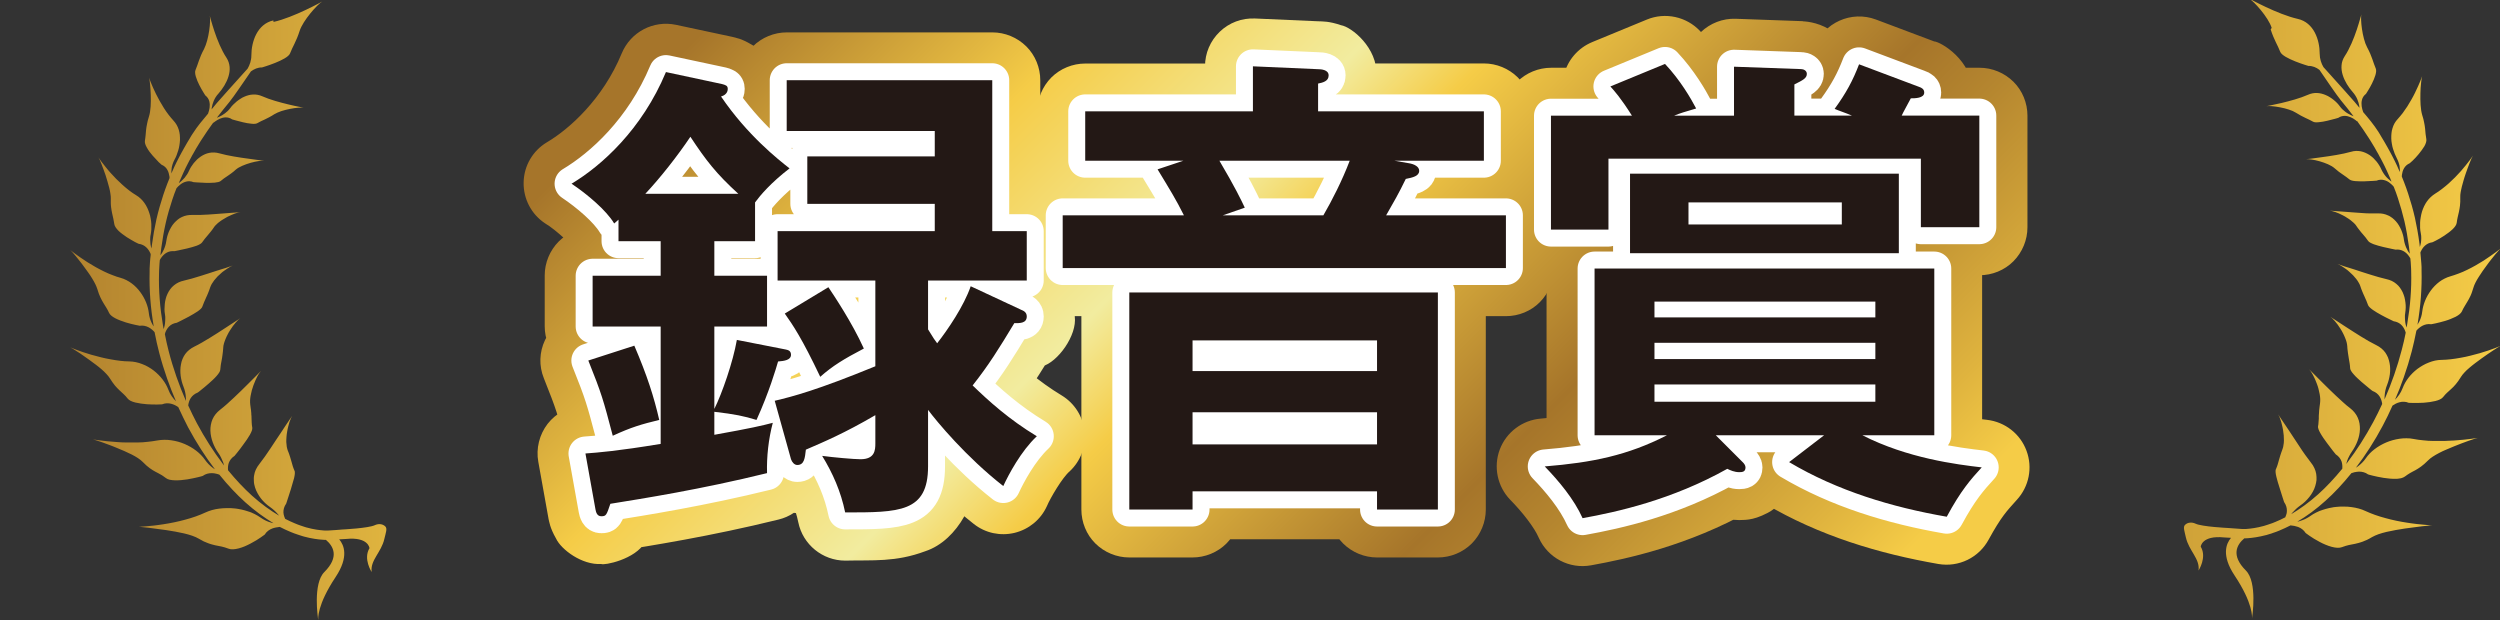
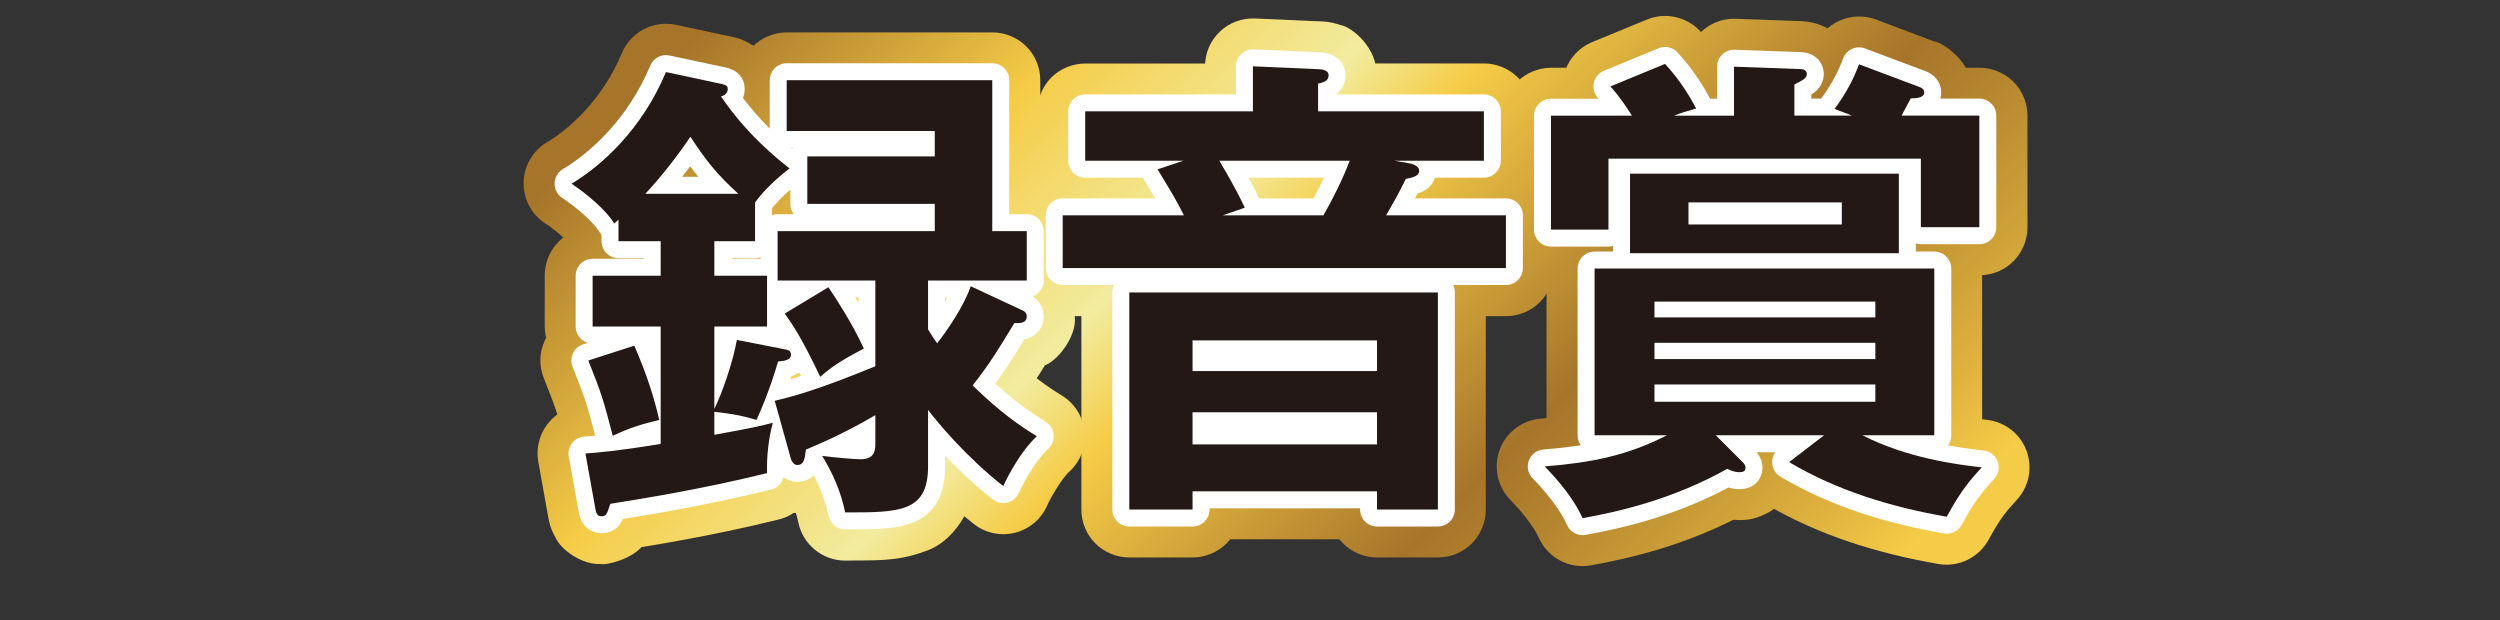
<svg xmlns="http://www.w3.org/2000/svg" xmlns:xlink="http://www.w3.org/1999/xlink" id="_イヤー_2" viewBox="0 0 260.87 64.72">
  <rect x="0" y="0" width="260.87" height="64.72" fill="#333333" stroke="none" />
  <defs>
    <style>.cls-1{stroke:#fff;stroke-linecap:round;stroke-linejoin:round;stroke-width:3.54px;}.cls-1,.cls-2{fill:none;}.cls-3{fill:url(#_称未設定グラデーション_68-3);}.cls-4{clip-path:url(#clippath);}.cls-5{fill:url(#_称未設定グラデーション_68-4);}.cls-6{fill:url(#_称未設定グラデーション_68-2);}.cls-7{fill:url(#_称未設定グラデーション_68);}.cls-8{fill:#231815;}</style>
    <clipPath id="clippath">
-       <path class="cls-2" d="M0,64.72s0-.02,0-.03c0,.02,0,.03,0,.03m27.09,0s0-.01,0-.03v.03M236.94,3.07c.35,1.1,.73,1.64,1,2.34,.27,.7,2.94,1.47,2.94,1.47,.44-.01,.82,.16,1.15,.41,.47,.69,1.85,2.72,2.23,3.17,.22,.27,.45,.55,.69,.85,.21,.26,.42,.54,.64,.82-.07-.03-.15-.06-.24-.1-.09-.04-.19-.1-.29-.15-.1-.06-.21-.12-.31-.2-.1-.07-.2-.16-.3-.25-.1-.09-.19-.2-.28-.32-.04-.06-.09-.12-.14-.18-.05-.06-.1-.11-.15-.17-.11-.11-.22-.22-.35-.32-.12-.1-.26-.2-.39-.28-.14-.09-.28-.17-.43-.23-.59-.26-1.24-.33-1.88-.04-.81,.36-1.89,.65-2.77,.86-.44,.1-.83,.18-1.11,.24-.28,.06-.45,.09-.45,.09,.23-.04,.8,0,1.42,.12,.31,.06,.62,.13,.91,.23,.29,.09,.54,.2,.74,.33,.38,.24,.7,.4,.99,.54,.29,.14,.53,.24,.79,.39,.13,.08,.35,.09,.62,.06,.27-.02,.58-.08,.88-.15,.6-.14,1.14-.3,1.14-.3,.22-.15,.45-.21,.68-.21s.44,.07,.63,.15c.19,.08,.35,.18,.46,.27,.11,.08,.18,.14,.18,.14,0,0,.01,0,.02-.02,.41,.56,.83,1.16,1.24,1.81,.05,.07,.09,.15,.14,.22,.05,.07,.09,.15,.14,.23,.09,.15,.18,.31,.28,.46,.09,.16,.18,.32,.27,.48,.02,.04,.05,.08,.07,.12,.03,.04,.05,.08,.07,.12,.04,.08,.09,.16,.13,.25,.05,.08,.09,.17,.14,.25,.04,.09,.09,.17,.13,.25,.09,.17,.18,.34,.26,.51,.08,.18,.17,.35,.25,.53,.04,.09,.08,.18,.12,.27,.04,.09,.08,.18,.12,.27,.04,.09,.08,.18,.12,.27,.04,.09,.07,.18,.11,.28h0s-.05-.03-.08-.06c-.09-.07-.17-.14-.26-.22-.09-.08-.18-.17-.27-.28-.09-.1-.16-.21-.24-.33-.08-.12-.15-.25-.21-.38-.03-.07-.06-.14-.1-.21-.04-.07-.08-.14-.12-.21-.08-.14-.18-.27-.28-.4-.11-.13-.22-.25-.34-.37-.06-.06-.12-.11-.19-.16-.07-.05-.14-.1-.2-.15-.28-.18-.58-.32-.91-.39-.33-.06-.67-.06-1.03,.05-.46,.13-.99,.24-1.51,.33-.52,.09-1.05,.17-1.52,.23-.23,.03-.45,.06-.65,.09-.2,.03-.37,.05-.52,.07-.29,.04-.47,.05-.47,.05,.23-.02,.81,.05,1.4,.22,.08,.02,.15,.04,.22,.07,.08,.02,.15,.05,.22,.07,.15,.05,.29,.11,.43,.17,.27,.12,.51,.26,.67,.4,.17,.14,.32,.27,.46,.38,.07,.05,.14,.11,.21,.15,.07,.05,.13,.09,.2,.14,.26,.18,.48,.33,.71,.52,.11,.09,.34,.15,.62,.17,.28,.02,.62,.03,.95,.02,.65-.02,1.25-.07,1.25-.07,.27-.11,.53-.12,.77-.06,.06,.01,.12,.03,.17,.05,.05,.02,.11,.04,.16,.07,.1,.05,.2,.11,.28,.18,.17,.13,.31,.27,.4,.38,0,.02,.01,.03,.02,.04,.07,.19,.14,.38,.22,.57,.06,.19,.13,.39,.2,.58,.26,.79,.49,1.6,.69,2.44,.19,.84,.34,1.7,.46,2.58,.03,.22,.05,.44,.08,.66,0,.05,0,.09,.01,.14-.13-.18-.26-.38-.36-.62-.03-.07-.05-.13-.08-.2-.02-.07-.05-.14-.07-.21-.04-.14-.08-.29-.1-.46-.02-.16-.05-.32-.1-.49-.05-.17-.1-.33-.17-.49-.07-.16-.15-.32-.24-.47-.09-.15-.19-.3-.31-.43-.12-.13-.25-.26-.38-.36-.07-.05-.14-.1-.22-.15-.07-.05-.15-.09-.23-.12-.32-.15-.68-.23-1.08-.21-.13,0-.26,0-.39,0s-.27,0-.41,0c-.28,0-.56-.02-.84-.04-.29-.02-.57-.04-.84-.06-.27-.02-.54-.04-.79-.06-.98-.07-1.74-.13-1.74-.13,.12,.01,.33,.06,.57,.14,.24,.08,.52,.2,.8,.35,.14,.07,.28,.15,.41,.24,.14,.08,.27,.17,.39,.26,.12,.09,.23,.19,.33,.28,.05,.05,.09,.09,.14,.14l.06,.07s.03,.05,.05,.07c.13,.19,.24,.35,.36,.49,.11,.15,.22,.28,.33,.4,.21,.25,.4,.46,.57,.72,.04,.07,.12,.12,.22,.18,.1,.06,.23,.11,.37,.17,.28,.1,.64,.2,.97,.28,.34,.08,.67,.15,.91,.2,.24,.05,.4,.08,.4,.08,.32-.04,.58,.03,.81,.15,.22,.12,.41,.3,.54,.48,.08,.1,.14,.2,.19,.3h0c0,.13,.02,.24,.03,.35,0,.11,.01,.22,.02,.33,0,.11,.01,.22,.02,.34,0,.11,0,.22,.01,.34,.05,1.8-.1,3.63-.41,5.45-.02,.13-.05,.26-.07,.39-.02-.05-.03-.1-.05-.15-.04-.13-.07-.27-.09-.42-.01-.07-.02-.15-.02-.23,0-.08-.01-.15-.01-.23s0-.16,0-.25c0-.08,.02-.17,.03-.25,.03-.17,.04-.35,.05-.54,0-.18,0-.37-.03-.55-.02-.19-.06-.37-.1-.55-.05-.18-.12-.36-.19-.52-.08-.16-.17-.32-.28-.47-.11-.15-.23-.28-.38-.4-.28-.24-.63-.41-1.05-.5-.53-.12-1.11-.29-1.68-.47-.28-.09-.57-.18-.85-.27-.28-.09-.54-.18-.79-.26-.25-.08-.49-.15-.7-.22-.1-.03-.2-.06-.3-.09-.09-.03-.18-.06-.26-.09-.31-.1-.5-.17-.5-.17,.06,.02,.14,.06,.24,.11,.05,.02,.09,.05,.15,.09,.05,.03,.1,.07,.16,.1,.11,.07,.23,.15,.35,.24,.06,.05,.12,.09,.18,.14,.06,.05,.12,.1,.18,.16,.06,.05,.12,.11,.18,.17,.06,.06,.12,.11,.18,.17,.11,.12,.22,.24,.32,.37,.1,.12,.18,.25,.25,.37,.03,.06,.07,.12,.1,.18,.03,.06,.05,.12,.07,.17,.04,.11,.08,.22,.11,.32,.04,.1,.08,.19,.11,.28,.04,.09,.08,.18,.11,.26,.04,.08,.07,.16,.11,.24,.04,.08,.07,.15,.1,.23,.04,.07,.07,.15,.1,.22,.06,.15,.12,.29,.17,.44,.04,.15,.24,.33,.5,.52,.26,.18,.59,.38,.91,.55,.33,.18,.64,.34,.88,.45,.24,.12,.39,.19,.39,.19,.33,.05,.59,.18,.79,.37,.19,.18,.32,.41,.41,.64,.02,.06,.04,.12,.06,.18-.12,.6-.25,1.19-.41,1.78-.23,.89-.5,1.77-.8,2.64-.3,.87-.64,1.72-1,2.55,0-.01,0-.02,0-.04,0-.15,0-.29,.02-.46,.01-.16,.04-.32,.08-.49,.04-.17,.09-.34,.16-.51,.28-.7,.42-1.55,.26-2.32-.04-.19-.09-.38-.16-.56-.08-.18-.17-.35-.28-.51-.23-.32-.54-.58-.95-.78-.51-.25-1.07-.57-1.61-.91-.54-.33-1.07-.68-1.54-.98-.91-.6-1.62-1.06-1.64-1.07,.12,.08,.29,.24,.47,.45,.09,.11,.19,.23,.29,.36,.1,.13,.2,.28,.29,.43,.1,.15,.19,.31,.27,.47,.08,.16,.16,.32,.22,.48,.07,.16,.12,.32,.16,.46,.04,.15,.06,.29,.07,.42,0,.13,.02,.25,.03,.37,.01,.12,.02,.23,.04,.33,.03,.21,.06,.4,.09,.58,.06,.36,.13,.68,.14,1.03,.01,.17,.16,.4,.39,.65,.11,.13,.24,.26,.38,.39,.14,.13,.28,.26,.43,.39,.29,.25,.58,.49,.79,.66,.11,.09,.2,.16,.26,.21,.06,.05,.1,.07,.1,.07,.33,.12,.56,.32,.72,.56,.08,.12,.13,.24,.18,.37,.04,.13,.07,.25,.09,.38,0,.02,0,.03,0,.05-.29,.64-.6,1.26-.92,1.86-.83,1.54-1.74,2.97-2.72,4.25-.04,.05-.07,.09-.11,.14,.03-.11,.06-.22,.1-.33,.05-.16,.12-.32,.21-.48,.08-.16,.17-.32,.29-.49,.46-.65,.81-1.5,.83-2.32,.01-.41-.05-.82-.22-1.2-.16-.37-.43-.71-.8-1-.24-.18-.48-.38-.72-.6-.24-.21-.49-.44-.73-.67-.24-.23-.48-.46-.71-.68-.23-.23-.45-.45-.66-.65-.81-.81-1.43-1.43-1.45-1.45,.05,.05,.11,.13,.18,.23,.06,.1,.13,.21,.2,.34,.07,.13,.15,.28,.22,.44,.07,.16,.14,.33,.2,.5,.07,.17,.12,.35,.17,.53,.05,.18,.09,.36,.12,.54,.02,.09,.03,.17,.04,.26,0,.08,.01,.17,.02,.25,0,.16,0,.31-.02,.44-.02,.13-.04,.26-.05,.38-.01,.12-.03,.23-.04,.34,0,.11-.02,.21-.02,.32,0,.1-.01,.2-.02,.29,0,.09,0,.19,0,.28,0,.09-.01,.18-.02,.27,0,.09-.01,.18-.02,.26,0,.09-.02,.17-.04,.26-.01,.09,0,.2,.05,.32,.04,.12,.11,.27,.2,.42,.08,.15,.19,.31,.3,.48,.11,.17,.23,.33,.35,.49,.24,.33,.48,.63,.65,.86,.18,.23,.3,.37,.3,.37,.31,.2,.5,.46,.6,.73,.09,.26,.1,.52,.08,.77-.82,1-1.67,1.91-2.52,2.67-.95,.85-1.91,1.54-2.81,2.07,.04-.05,.09-.11,.13-.16,.23-.26,.5-.52,.84-.76,.34-.23,.66-.54,.93-.88,.27-.35,.49-.73,.61-1.14,.03-.1,.06-.2,.08-.31,.02-.1,.04-.21,.05-.31,0-.1,.01-.21,0-.31,0-.11-.02-.21-.03-.32-.03-.21-.1-.41-.19-.61-.09-.2-.21-.4-.37-.59-.19-.24-.39-.51-.58-.78-.2-.27-.39-.56-.58-.85-.19-.28-.38-.57-.56-.85-.18-.27-.36-.54-.52-.79-.17-.25-.32-.49-.47-.7-.14-.21-.27-.4-.37-.55-.21-.31-.33-.5-.33-.5,.08,.12,.18,.35,.27,.64,.05,.14,.09,.3,.13,.47,.01,.04,.02,.09,.03,.13,0,.04,.02,.09,.03,.13,.02,.09,.03,.18,.05,.27,.03,.18,.05,.37,.07,.55,.01,.19,.02,.37,.02,.54,0,.18-.02,.34-.05,.49,0,.08-.03,.15-.04,.22-.02,.07-.04,.13-.06,.19-.02,.06-.04,.12-.06,.17-.02,.05-.04,.11-.06,.16-.04,.11-.07,.21-.1,.3-.06,.19-.11,.38-.16,.54-.02,.09-.04,.17-.07,.25-.02,.08-.04,.16-.07,.24-.01,.04-.02,.08-.04,.11l-.02,.06-.02,.05c-.03,.08-.06,.15-.09,.22-.02,.04-.03,.08-.03,.13,0,.05,0,.11,0,.18,.01,.13,.04,.29,.08,.46,.08,.34,.2,.74,.33,1.14,.12,.4,.25,.77,.33,1.05,.09,.28,.15,.46,.15,.46,.22,.32,.3,.63,.29,.93,0,.08-.01,.15-.02,.22-.01,.07-.03,.14-.06,.21-.02,.07-.05,.14-.08,.2,0,.01-.01,.02-.01,.03-.35,.18-.68,.34-1.01,.47-.11,.05-.22,.09-.32,.13-.11,.04-.21,.08-.32,.11-.1,.04-.2,.07-.3,.1-.1,.03-.19,.06-.29,.09-.76,.21-1.36,.28-1.77,.31-.05,0-.1,0-.14,.01-.02,0-.04,0-.07,0-.02,0-.04,0-.06,0-.08,0-.15,0-.2,0-.1,0-1.54-.11-1.54-.11,0,0-2.68-.13-3.35-.45-.36-.17-.8-.15-1.08,.12-.25,.23-.06,.66,.08,1.32,.32,1.41,1.49,2.23,1.32,3.45,0,0,.9-1.36,.23-2.49,0,0,.1-1.2,2.45-.96,0,0,.33,.02,.71,.04-.52,.61-1.01,1.84,.36,3.91,1.96,2.95,1.85,4.36,1.82,4.57,.05-.32,.58-3.86-.63-5.07-1.59-1.59-.94-2.7-.16-3.36,.02,0,.03,0,.04,0h.07s.05,0,.08,0c.05,0,.11,0,.16-.01,.46-.03,1.14-.12,1.98-.34,.1-.03,.21-.06,.32-.1,.11-.03,.22-.06,.33-.11,.11-.04,.23-.08,.35-.12,.12-.04,.23-.09,.35-.14,.36-.15,.75-.33,1.14-.53,.26,.02,.52,.07,.78,.16,.31,.12,.6,.32,.8,.64,0,0,.16,.12,.42,.3,.26,.18,.62,.41,1.03,.62,.2,.11,.41,.21,.63,.3,.21,.09,.43,.16,.64,.22,.41,.11,.8,.14,1.07,.03,.13-.05,.26-.09,.38-.13,.12-.03,.23-.06,.34-.09,.22-.05,.44-.09,.66-.13,.11-.03,.23-.06,.36-.09,.06-.02,.13-.04,.2-.06,.07-.02,.14-.05,.21-.07,.14-.05,.29-.12,.46-.19,.17-.08,.34-.18,.53-.29,.2-.11,.42-.21,.67-.3,.26-.09,.54-.17,.84-.24,.3-.07,.61-.13,.93-.19,.32-.06,.65-.11,.97-.16,1.29-.19,2.49-.32,2.86-.34h-.2c-.13-.02-.32-.03-.56-.05-.24-.02-.52-.05-.83-.08-.31-.04-.66-.08-1.02-.14-.72-.11-1.52-.27-2.27-.48-.76-.2-1.48-.46-2.06-.73-.46-.22-.97-.35-1.49-.42-.26-.04-.52-.05-.78-.05-.13,0-.26,0-.39,0-.13,0-.26,.02-.39,.03-.06,0-.13,.01-.19,.02-.07,0-.13,.02-.19,.03-.13,.02-.25,.04-.37,.07-.12,.03-.24,.06-.36,.09-.12,.03-.24,.07-.35,.11-.12,.04-.23,.08-.34,.12-.11,.05-.22,.1-.32,.15-.21,.1-.4,.22-.59,.35-.09,.06-.18,.13-.28,.18-.1,.05-.19,.1-.28,.15-.19,.09-.38,.15-.56,.21-.04,.01-.09,.03-.14,.04-.04,0-.08,.02-.11,.02,.95-.56,1.95-1.28,2.93-2.17,.93-.83,1.84-1.81,2.71-2.89,.11-.04,.21-.07,.33-.1,.15-.03,.31-.05,.46-.06,.32,0,.65,.07,.95,.29,0,0,.05,.01,.13,.04,.09,.02,.2,.05,.35,.09,.29,.07,.7,.16,1.13,.23,.43,.07,.88,.11,1.28,.1,.1,0,.2,0,.29-.02,.09-.01,.18-.03,.26-.04,.16-.04,.29-.1,.39-.17,.1-.08,.19-.14,.28-.2,.09-.06,.18-.12,.27-.17,.09-.05,.18-.1,.27-.15l.27-.14c.37-.21,.79-.47,1.33-1.02,.27-.28,.69-.54,1.17-.79,.24-.13,.5-.25,.77-.36,.27-.12,.54-.23,.81-.34,.27-.11,.53-.21,.79-.31,.25-.09,.5-.18,.71-.26,.43-.15,.78-.26,.95-.3l-.19,.03c-.12,.02-.3,.05-.52,.07-.22,.03-.48,.06-.77,.09-.29,.03-.62,.06-.96,.08-.35,.02-.7,.04-1.08,.05-.37,0-.74,0-1.11,0-.18,0-.37-.01-.55-.02-.18-.01-.36-.03-.54-.05-.35-.03-.68-.08-.99-.14-.24-.05-.48-.07-.73-.07-.25,0-.49,.01-.73,.05-.48,.07-.96,.2-1.4,.39-.88,.38-1.64,.95-2.11,1.64-.12,.18-.25,.33-.39,.47-.14,.14-.28,.26-.42,.37-.08,.06-.16,.1-.23,.15,1-1.31,1.95-2.78,2.79-4.36,.36-.68,.71-1.39,1.03-2.12,.22-.15,.46-.28,.74-.35,.15-.04,.3-.06,.46-.05,.16,0,.32,.04,.49,.11,0,0,.75,.04,1.58-.01,.42-.03,.84-.09,1.21-.18,.37-.09,.66-.23,.8-.41,.07-.09,.14-.17,.21-.25,.07-.08,.14-.14,.21-.21,.14-.13,.29-.26,.44-.4,.15-.14,.31-.29,.47-.49,.17-.2,.34-.44,.53-.75,.09-.15,.22-.31,.37-.47,.15-.16,.32-.33,.52-.49,.09-.08,.19-.16,.3-.25,.1-.08,.2-.16,.31-.24,.21-.16,.44-.32,.65-.48,.22-.16,.43-.31,.64-.45,.21-.14,.4-.27,.58-.39,.18-.12,.34-.21,.47-.3,.13-.08,.24-.14,.32-.18,0,0-.06,.02-.17,.07-.11,.04-.26,.11-.46,.18-.39,.15-.94,.34-1.56,.52-.31,.09-.64,.18-.98,.26-.17,.04-.34,.08-.51,.12-.17,.04-.35,.07-.52,.1-.7,.13-1.37,.21-1.97,.22-.47,0-.93,.11-1.35,.28-.43,.16-.82,.4-1.18,.66-.71,.54-1.26,1.25-1.54,2-.19,.51-.49,.91-.8,1.22,.33-.76,.64-1.55,.92-2.35,.31-.89,.59-1.79,.83-2.71,.18-.71,.34-1.42,.48-2.14,0,0,0-.01,.01-.02,.09-.1,.18-.2,.29-.28,.11-.09,.22-.17,.35-.23,.26-.13,.55-.2,.9-.15,0,0,.18-.03,.45-.09,.27-.06,.64-.15,1.01-.26,.19-.06,.38-.12,.57-.2,.18-.07,.36-.15,.52-.23,.32-.17,.56-.36,.65-.56,.09-.2,.18-.37,.28-.53,.1-.17,.2-.33,.3-.5,.11-.17,.21-.37,.32-.6,.05-.12,.11-.24,.15-.38,.05-.14,.1-.29,.15-.46,.05-.17,.12-.35,.22-.54,.09-.19,.21-.38,.34-.59,.13-.2,.27-.41,.41-.62,.14-.21,.29-.41,.45-.62,.08-.1,.15-.2,.22-.3,.08-.1,.15-.19,.22-.28,.14-.19,.29-.36,.41-.51,.25-.3,.46-.52,.57-.63,0,0-.19,.15-.5,.38-.15,.12-.35,.25-.56,.4-.21,.15-.46,.32-.71,.48-.52,.33-1.11,.67-1.71,.96-.15,.07-.3,.14-.45,.21-.15,.07-.3,.12-.45,.18-.29,.11-.58,.21-.86,.29-.21,.06-.42,.14-.61,.24-.2,.1-.38,.21-.55,.34-.34,.26-.64,.57-.88,.9-.5,.67-.81,1.46-.9,2.21-.04,.37-.15,.71-.29,1-.07,.13-.14,.25-.21,.37,0-.01,0-.03,.01-.05,.32-1.87,.47-3.77,.42-5.63,0-.12,0-.23,0-.35,0-.12-.02-.24-.02-.35,0-.12-.02-.23-.03-.35,0-.11-.02-.23-.03-.35,0-.11-.02-.23-.03-.35,0-.04,0-.07-.01-.11,.01-.03,.02-.05,.03-.08,.1-.22,.24-.45,.44-.63,.2-.18,.45-.32,.78-.36,0,0,.04-.02,.11-.05,.07-.03,.16-.08,.28-.14,.23-.12,.54-.29,.85-.5,.31-.21,.63-.44,.87-.67,.24-.23,.41-.47,.43-.68,.05-.41,.14-.74,.23-1.13,.02-.1,.04-.2,.06-.31,.02-.11,.03-.22,.05-.34,.01-.12,.02-.25,.03-.4,0-.14,.01-.29,0-.46,0-.17,0-.35,.04-.54,.02-.1,.03-.19,.06-.3,.02-.1,.04-.21,.07-.31,.05-.21,.11-.43,.18-.65,.03-.11,.07-.22,.1-.33,.04-.11,.07-.22,.11-.33,.07-.21,.15-.42,.22-.62,.07-.2,.14-.38,.21-.55,.13-.34,.25-.59,.33-.72,0,0-.13,.19-.34,.48-.11,.14-.24,.32-.4,.51-.15,.19-.32,.39-.51,.61-.38,.43-.82,.88-1.28,1.29-.47,.41-.95,.79-1.4,1.06-.18,.11-.34,.24-.48,.37-.15,.14-.28,.29-.39,.45-.23,.32-.39,.68-.51,1.05-.06,.19-.1,.38-.13,.57-.04,.19-.06,.38-.07,.57,0,.09,0,.19,0,.29,0,.09,0,.19,0,.28,.01,.19,.03,.37,.07,.55,.02,.09,.03,.18,.04,.26,0,.09,.01,.17,.01,.25,0,.17-.01,.32-.03,.47-.03,.17-.07,.32-.12,.46-.01-.12-.03-.24-.04-.37-.12-.91-.28-1.8-.47-2.67-.2-.87-.44-1.71-.71-2.53-.07-.2-.14-.4-.21-.61-.08-.2-.15-.4-.22-.59-.07-.2-.16-.39-.23-.58h0c0-.06,0-.11,.01-.17,.03-.23,.09-.47,.22-.69,.12-.21,.32-.41,.6-.53,0,0,.12-.1,.3-.27,.18-.17,.41-.41,.63-.68s.44-.56,.6-.83c.15-.27,.23-.53,.2-.72-.02-.09-.03-.19-.04-.28-.01-.09-.02-.18-.04-.27-.02-.18-.03-.36-.05-.56-.02-.19-.05-.4-.1-.63-.02-.12-.05-.24-.08-.37-.03-.13-.07-.27-.12-.41-.18-.59-.21-1.46-.19-2.27,.01-.4,.03-.78,.07-1.1,.03-.31,.07-.56,.11-.69,0,0-.07,.19-.19,.5-.12,.3-.31,.73-.54,1.2-.11,.23-.24,.48-.38,.72-.14,.25-.29,.5-.44,.74-.16,.24-.32,.47-.48,.69-.17,.22-.34,.42-.51,.61-.27,.28-.45,.61-.55,.96-.06,.17-.09,.35-.11,.53-.02,.18-.02,.36-.02,.55,0,.19,.03,.37,.06,.55,.02,.09,.03,.18,.05,.27,.02,.09,.04,.18,.07,.26,.11,.35,.24,.69,.4,.99,.08,.15,.14,.3,.19,.45,.02,.08,.04,.15,.06,.22,.02,.07,.04,.14,.04,.22,.03,.19,.03,.36,.03,.53-.01-.03-.02-.05-.04-.07-.04-.1-.08-.19-.13-.28-.04-.1-.08-.19-.12-.28-.09-.18-.17-.36-.26-.54-.09-.18-.18-.35-.27-.53-.05-.09-.09-.17-.14-.26-.04-.09-.09-.17-.14-.26-.05-.08-.09-.17-.14-.25-.02-.04-.05-.08-.07-.13-.02-.04-.05-.08-.07-.12-.1-.17-.19-.33-.28-.49-.1-.16-.19-.32-.29-.48-.05-.08-.1-.16-.14-.24-.05-.08-.1-.15-.14-.23-.49-.77-1.06-1.45-1.6-2.08,0-.02-.01-.03-.02-.06-.05-.14-.11-.33-.14-.55-.03-.22-.03-.45,.03-.68,.06-.23,.19-.44,.42-.62,0,0,.08-.12,.2-.32,.12-.19,.28-.46,.42-.75,.29-.58,.54-1.24,.4-1.57-.28-.65-.38-1.25-.9-2.21-.13-.24-.24-.54-.33-.88-.09-.33-.16-.69-.21-1.03-.1-.68-.12-1.3-.06-1.54,0,0-.04,.18-.13,.46-.08,.29-.2,.69-.35,1.14-.3,.9-.74,1.99-1.26,2.77-.2,.31-.31,.63-.33,.96-.03,.33,.02,.67,.12,1,.2,.66,.61,1.29,1.04,1.78,.11,.12,.2,.25,.28,.37,.08,.13,.15,.25,.2,.38,.11,.25,.17,.49,.21,.71,.01,.07,.01,.13,.02,.19-.18-.22-.36-.43-.52-.63-.18-.22-1.96-2.2-3.24-3.62-.22-.38-.39-.85-.39-1.38,0-1.45-.6-3.27-2.29-3.65-2.13-.48-5.05-2.11-5.08-2.13,.49,.28,2.02,1.97,2.36,3.07M28.52,2.13c-1.68,.38-2.29,2.21-2.29,3.65,0,.53-.17,1-.39,1.38-1.28,1.42-3.06,3.4-3.24,3.62-.16,.2-.34,.41-.52,.63,0-.06,.01-.12,.02-.19,.04-.21,.1-.46,.21-.71,.06-.13,.12-.25,.2-.38,.08-.12,.17-.25,.29-.37,.43-.49,.84-1.12,1.04-1.78,.1-.33,.15-.67,.12-1-.03-.33-.13-.65-.33-.96-.52-.78-.96-1.87-1.26-2.77-.15-.45-.27-.85-.35-1.14-.08-.29-.13-.46-.13-.46,.06,.24,.04,.86-.06,1.54-.05,.34-.12,.7-.21,1.03-.09,.33-.2,.64-.32,.88-.52,.96-.62,1.56-.9,2.21-.14,.33,.11,.99,.4,1.57,.15,.29,.3,.56,.42,.75,.12,.2,.2,.32,.2,.32,.23,.18,.36,.39,.42,.62,.06,.23,.06,.46,.03,.68-.03,.22-.09,.41-.14,.55,0,.02-.01,.04-.02,.06-.54,.64-1.11,1.31-1.6,2.08-.05,.08-.1,.15-.15,.23-.05,.08-.1,.16-.14,.24-.1,.16-.19,.32-.29,.48-.09,.16-.19,.32-.28,.49-.02,.04-.05,.08-.07,.12-.02,.04-.05,.08-.07,.13-.04,.08-.09,.17-.14,.25-.05,.09-.1,.17-.14,.26-.05,.09-.09,.18-.14,.26-.09,.18-.18,.35-.27,.53-.09,.18-.17,.36-.26,.54-.04,.1-.08,.19-.12,.28-.04,.09-.08,.18-.13,.28l-.03,.07c0-.16,0-.34,.03-.53,0-.07,.02-.14,.04-.22,.02-.07,.04-.15,.06-.22,.05-.15,.11-.3,.19-.45,.17-.3,.3-.64,.4-.99,.03-.09,.05-.18,.07-.26,.02-.09,.04-.18,.05-.27,.03-.18,.05-.36,.06-.55,0-.18,0-.36-.02-.55-.02-.18-.06-.36-.11-.53-.11-.35-.29-.67-.56-.96-.17-.18-.34-.39-.51-.61-.17-.22-.33-.45-.48-.69-.15-.24-.3-.49-.44-.74-.14-.25-.27-.49-.38-.72-.23-.47-.42-.9-.54-1.2-.12-.31-.19-.5-.19-.5,.04,.13,.08,.38,.11,.69,.03,.32,.06,.7,.07,1.1,.03,.81,0,1.68-.19,2.27-.05,.15-.09,.28-.12,.41-.03,.13-.06,.25-.08,.37-.05,.23-.08,.44-.1,.63-.02,.2-.04,.38-.05,.56-.01,.09-.02,.18-.03,.27-.01,.09-.03,.19-.04,.28-.03,.19,.05,.45,.21,.72,.15,.28,.37,.57,.6,.83,.23,.26,.46,.5,.63,.68,.18,.17,.3,.27,.3,.27,.29,.12,.48,.31,.6,.53,.13,.22,.18,.46,.22,.69,0,.06,0,.11,.01,.17h0c-.08,.19-.16,.39-.23,.58-.07,.2-.15,.39-.22,.59-.07,.2-.14,.4-.21,.61-.27,.82-.51,1.66-.71,2.53-.19,.87-.35,1.76-.47,2.67-.01,.12-.03,.25-.04,.37-.05-.14-.09-.3-.11-.46-.02-.15-.03-.31-.03-.47,0-.08,0-.17,.01-.25,0-.09,.02-.17,.04-.26,.03-.18,.06-.36,.07-.55,0-.09,0-.19,0-.28,0-.1,0-.19,0-.29-.01-.19-.03-.38-.07-.57-.03-.19-.07-.38-.14-.57-.12-.37-.28-.73-.51-1.05-.11-.16-.24-.31-.39-.45-.14-.14-.31-.26-.49-.37-.46-.27-.94-.65-1.4-1.06-.46-.41-.9-.86-1.28-1.29-.19-.21-.36-.42-.51-.61-.15-.19-.29-.36-.4-.51-.22-.29-.34-.48-.34-.48,.08,.12,.2,.38,.33,.72,.07,.16,.14,.35,.21,.55,.08,.2,.15,.41,.22,.62,.03,.11,.07,.22,.1,.33,.03,.11,.07,.22,.1,.33,.07,.22,.13,.44,.18,.65,.03,.1,.05,.21,.07,.31,.02,.1,.04,.2,.05,.3,.03,.19,.05,.37,.04,.54,0,.16,0,.32,0,.46,0,.14,.02,.27,.03,.4,.02,.12,.03,.24,.05,.34,.02,.11,.04,.21,.06,.31,.09,.39,.17,.72,.23,1.13,.03,.21,.2,.44,.43,.68,.24,.23,.56,.46,.87,.67,.31,.2,.62,.37,.85,.5,.11,.06,.21,.11,.28,.14,.07,.04,.11,.05,.11,.05,.33,.04,.58,.18,.78,.36,.2,.18,.34,.41,.44,.63,.01,.03,.02,.05,.03,.08v.11c-.02,.11-.03,.23-.04,.35-.01,.11-.02,.23-.03,.35,0,.11-.01,.23-.02,.35,0,.11-.01,.23-.02,.35,0,.11,0,.23,0,.35-.05,1.86,.1,3.76,.42,5.63,0,.02,0,.03,0,.05-.07-.11-.15-.23-.21-.37-.14-.29-.25-.62-.29-1-.08-.75-.4-1.54-.9-2.21-.25-.34-.55-.65-.89-.9-.17-.13-.35-.24-.55-.34-.19-.1-.39-.18-.61-.24-.27-.07-.56-.17-.86-.29-.15-.06-.29-.12-.45-.18-.15-.07-.3-.14-.45-.21-.6-.29-1.19-.63-1.71-.96-.26-.17-.5-.33-.72-.48-.22-.15-.4-.28-.56-.4-.32-.23-.5-.38-.5-.38,.12,.1,.32,.33,.57,.63,.12,.15,.26,.32,.41,.51,.07,.09,.14,.19,.22,.28,.07,.1,.15,.2,.22,.3,.15,.2,.3,.41,.45,.62,.15,.21,.29,.41,.41,.62,.12,.2,.24,.4,.33,.59,.09,.19,.17,.37,.22,.54,.05,.17,.1,.32,.15,.46,.05,.14,.1,.26,.16,.38,.11,.23,.21,.42,.32,.6,.11,.17,.21,.33,.31,.5,.1,.16,.19,.33,.28,.53,.09,.2,.33,.39,.65,.56,.16,.08,.33,.16,.52,.23,.19,.07,.38,.14,.57,.2,.38,.12,.74,.2,1.01,.26,.27,.06,.45,.09,.45,.09,.34-.05,.64,.02,.9,.15,.13,.06,.24,.14,.35,.23,.11,.09,.21,.18,.29,.28,0,0,0,.01,.01,.02,.14,.72,.29,1.43,.48,2.14,.24,.92,.52,1.82,.83,2.71,.28,.8,.59,1.58,.92,2.35-.31-.31-.61-.7-.8-1.22-.28-.74-.83-1.45-1.54-2-.36-.27-.75-.5-1.18-.66-.43-.17-.88-.27-1.35-.28-.6,0-1.28-.09-1.97-.22-.17-.03-.35-.07-.52-.1-.17-.04-.34-.08-.51-.12-.34-.09-.67-.17-.98-.26-.62-.18-1.17-.37-1.56-.52-.2-.07-.35-.13-.46-.18l-.17-.07c.08,.04,.18,.1,.32,.18,.13,.08,.29,.18,.47,.3,.18,.11,.38,.24,.58,.39,.21,.14,.43,.29,.64,.45,.22,.16,.44,.32,.65,.48,.11,.08,.21,.16,.31,.24,.1,.08,.2,.17,.3,.25,.19,.16,.36,.33,.51,.49,.15,.16,.28,.32,.37,.47,.19,.31,.37,.55,.53,.75,.17,.2,.32,.35,.47,.49,.15,.14,.29,.26,.43,.4,.07,.07,.14,.14,.21,.21,.07,.08,.14,.16,.21,.25,.14,.18,.43,.32,.8,.41,.37,.09,.8,.15,1.21,.18,.83,.06,1.58,.01,1.58,.01,.17-.07,.33-.1,.49-.11,.16,0,.31,.01,.46,.05,.28,.07,.52,.2,.74,.35,.33,.72,.67,1.43,1.03,2.12,.85,1.58,1.79,3.05,2.79,4.36-.08-.05-.16-.09-.23-.15-.14-.11-.29-.23-.42-.37-.14-.14-.27-.3-.39-.47-.48-.69-1.23-1.26-2.11-1.64-.44-.19-.91-.32-1.4-.39-.24-.04-.49-.05-.73-.05-.24,0-.49,.03-.73,.07-.31,.06-.64,.1-.99,.14-.17,.02-.35,.03-.54,.05-.18,.01-.37,.02-.55,.02-.37,.01-.75,.01-1.12,0-.37,0-.73-.02-1.07-.05-.34-.02-.67-.05-.96-.08-.29-.03-.55-.06-.77-.09-.22-.03-.4-.06-.52-.07-.12-.02-.19-.03-.19-.03,.17,.04,.51,.15,.95,.3,.21,.08,.46,.16,.71,.26,.26,.09,.52,.2,.79,.31,.27,.11,.54,.22,.81,.34,.27,.12,.53,.24,.77,.36,.49,.25,.9,.51,1.17,.79,.54,.56,.96,.82,1.33,1.02l.27,.14c.09,.05,.18,.1,.27,.15,.09,.05,.18,.1,.27,.17,.09,.06,.18,.13,.28,.2,.1,.08,.23,.13,.39,.17,.08,.02,.17,.03,.26,.04,.09,.01,.19,.02,.29,.02,.4,.01,.85-.03,1.28-.1,.43-.07,.83-.16,1.13-.23,.15-.04,.27-.07,.35-.09,.08-.02,.13-.04,.13-.04,.3-.22,.63-.29,.95-.29,.16,0,.31,.02,.46,.06,.11,.02,.22,.06,.33,.1,.87,1.08,1.79,2.06,2.71,2.89,.98,.88,1.98,1.6,2.93,2.17-.04,0-.08-.02-.11-.02-.05-.01-.09-.02-.14-.04-.19-.05-.38-.12-.56-.21-.09-.04-.19-.09-.28-.15-.09-.05-.18-.12-.28-.18-.19-.13-.38-.25-.59-.35-.11-.05-.21-.1-.32-.15-.11-.04-.22-.09-.34-.12-.11-.04-.23-.08-.35-.11-.12-.03-.24-.06-.36-.09-.12-.02-.24-.05-.37-.07-.06-.01-.13-.02-.19-.03-.06,0-.13-.01-.19-.02-.13-.01-.26-.02-.39-.03-.13,0-.26,0-.39,0-.26,0-.52,.02-.78,.05-.51,.06-1.02,.2-1.49,.42-.58,.27-1.3,.53-2.06,.73-.75,.21-1.55,.37-2.27,.48-.36,.06-.71,.1-1.02,.14-.31,.03-.59,.06-.83,.08-.24,.02-.43,.03-.56,.04h-.21c.37,.03,1.58,.16,2.86,.35,.32,.05,.64,.1,.97,.16,.32,.06,.63,.12,.93,.19,.3,.07,.58,.15,.84,.24,.26,.09,.48,.19,.67,.3,.19,.11,.37,.21,.53,.29,.17,.08,.32,.14,.46,.19,.07,.02,.14,.05,.2,.07,.07,.02,.13,.04,.2,.06,.13,.03,.24,.06,.35,.09,.23,.05,.44,.08,.66,.13,.11,.02,.22,.05,.34,.09,.12,.03,.24,.08,.38,.13,.26,.11,.65,.08,1.07-.03,.2-.05,.42-.13,.64-.22,.21-.09,.42-.19,.62-.3,.41-.21,.77-.44,1.03-.62,.26-.18,.42-.3,.42-.3,.2-.33,.49-.52,.8-.64,.25-.09,.52-.13,.77-.16,.39,.2,.77,.38,1.14,.53,.12,.05,.24,.1,.35,.14,.12,.04,.23,.08,.35,.12,.11,.04,.22,.07,.33,.11,.11,.03,.21,.07,.32,.1,.84,.23,1.52,.31,1.98,.34,.06,0,.11,0,.16,.01,.02,0,.05,0,.07,0h.07s.02,0,.04,0c.78,.66,1.43,1.77-.16,3.36-1.21,1.21-.68,4.75-.63,5.07-.03-.21-.14-1.62,1.82-4.57,1.37-2.07,.88-3.3,.36-3.91,.39-.02,.71-.04,.71-.04,2.35-.24,2.45,.96,2.45,.96-.68,1.13,.23,2.49,.23,2.49-.18-1.22,1-2.04,1.32-3.45,.15-.66,.34-1.09,.09-1.32-.29-.27-.72-.29-1.08-.12-.68,.32-3.35,.45-3.35,.45,0,0-1.43,.12-1.54,.11-.05,0-.12,0-.2,0-.02,0-.04,0-.06,0-.02,0-.04,0-.06,0-.05,0-.09,0-.15-.01-.41-.03-1.02-.1-1.77-.31-.1-.02-.19-.06-.29-.09-.1-.03-.2-.06-.3-.1-.1-.04-.2-.07-.31-.11-.11-.04-.21-.08-.32-.13-.32-.13-.66-.29-1.01-.47,0,0-.01-.02-.01-.03-.03-.07-.06-.13-.08-.2-.02-.07-.04-.14-.06-.21-.02-.07-.02-.15-.03-.22-.01-.3,.07-.62,.29-.93,0,0,.06-.18,.15-.46,.09-.28,.21-.66,.34-1.05,.12-.4,.24-.8,.33-1.14,.04-.17,.07-.33,.08-.46,0-.07,0-.12,0-.18s-.01-.1-.03-.13c-.03-.07-.07-.15-.09-.22l-.02-.05-.02-.06s-.02-.08-.04-.11c-.02-.08-.05-.16-.07-.24-.02-.08-.04-.16-.07-.25-.05-.17-.1-.35-.16-.54-.03-.1-.06-.2-.1-.3-.02-.05-.04-.11-.06-.16-.02-.06-.04-.11-.07-.17-.02-.06-.04-.12-.06-.19-.02-.07-.03-.14-.05-.22-.02-.15-.04-.31-.05-.49,0-.17,0-.35,.02-.54,.01-.18,.04-.36,.07-.55,.01-.09,.03-.18,.05-.27,.01-.04,.02-.09,.03-.13,0-.04,.02-.09,.03-.13,.04-.17,.09-.33,.13-.47,.1-.29,.2-.51,.28-.64,0,0-.12,.19-.34,.5-.1,.16-.23,.34-.37,.55-.14,.21-.3,.45-.46,.7-.17,.25-.34,.52-.53,.79-.18,.28-.37,.57-.56,.85-.19,.29-.39,.57-.58,.85-.19,.27-.39,.53-.58,.78-.15,.19-.28,.39-.37,.59-.09,.2-.15,.4-.18,.61-.02,.1-.03,.21-.03,.32,0,.1,0,.21,.01,.31,0,.1,.02,.21,.04,.31,.02,.1,.05,.21,.08,.31,.13,.41,.35,.79,.61,1.14,.27,.34,.59,.65,.93,.88,.34,.24,.61,.49,.84,.76,.04,.06,.09,.11,.13,.16-.9-.53-1.86-1.22-2.81-2.07-.85-.77-1.7-1.67-2.52-2.67-.02-.25-.01-.51,.08-.77,.1-.27,.29-.53,.6-.73,0,0,.12-.15,.3-.37,.18-.23,.42-.53,.65-.86,.12-.16,.23-.33,.35-.49,.11-.16,.21-.33,.3-.48,.09-.15,.15-.3,.2-.42,.05-.13,.06-.24,.05-.32-.01-.09-.03-.17-.04-.26,0-.09-.01-.17-.02-.26,0-.09,0-.17-.01-.27,0-.09,0-.18-.01-.28,0-.1,0-.19-.02-.29,0-.1,0-.21-.02-.32,0-.11-.02-.22-.04-.34-.01-.12-.03-.25-.05-.38-.02-.13-.02-.28-.02-.44,0-.08,.01-.16,.02-.25,.01-.09,.03-.17,.04-.26,.03-.18,.07-.35,.12-.54,.05-.18,.11-.36,.17-.53,.06-.17,.13-.34,.2-.5,.07-.16,.14-.31,.21-.44,.08-.13,.14-.25,.21-.34,.07-.1,.13-.17,.18-.23,0,0-.63,.63-1.45,1.45-.21,.21-.43,.43-.66,.65-.23,.23-.47,.46-.71,.68-.24,.23-.49,.46-.73,.67-.24,.22-.49,.42-.72,.6-.37,.29-.64,.63-.8,1-.16,.38-.23,.78-.22,1.2,.03,.83,.37,1.67,.83,2.32,.12,.16,.21,.33,.29,.49,.08,.16,.15,.32,.21,.48,.04,.11,.07,.22,.1,.33-.04-.05-.08-.09-.11-.14-.97-1.28-1.89-2.7-2.72-4.25-.32-.6-.62-1.23-.91-1.86,0-.02,0-.03,0-.05,.02-.13,.05-.26,.09-.38,.05-.13,.1-.26,.18-.37,.16-.23,.39-.43,.72-.56,0,0,.03-.03,.1-.07,.06-.05,.15-.12,.26-.21,.22-.17,.5-.41,.79-.66,.15-.13,.29-.26,.43-.39,.14-.13,.27-.26,.38-.39,.22-.25,.38-.48,.39-.65,.02-.35,.08-.67,.15-1.03,.03-.18,.07-.37,.09-.58,.02-.11,.03-.22,.04-.33,.01-.12,.02-.24,.03-.37,0-.13,.03-.27,.07-.42,.04-.15,.1-.31,.16-.46,.06-.16,.14-.32,.22-.48,.08-.16,.17-.32,.27-.47,.1-.15,.2-.29,.29-.43,.1-.13,.2-.25,.29-.36,.19-.22,.36-.38,.47-.45,0,0-.71,.46-1.64,1.07-.47,.31-1,.65-1.54,.98-.54,.33-1.09,.66-1.61,.91-.4,.2-.72,.46-.95,.78-.11,.16-.21,.33-.28,.51-.07,.18-.13,.36-.16,.56-.15,.77-.02,1.62,.26,2.32,.07,.17,.12,.34,.16,.51,.04,.17,.07,.33,.08,.49,.02,.16,.02,.31,.02,.46,0,.01,0,.02,0,.04-.36-.83-.7-1.68-1-2.55-.3-.87-.57-1.74-.8-2.64-.15-.59-.29-1.19-.4-1.78,.02-.06,.03-.12,.05-.18,.09-.23,.22-.46,.41-.64,.19-.19,.45-.32,.78-.37,0,0,.15-.07,.39-.19,.23-.12,.55-.28,.87-.45,.32-.18,.66-.37,.92-.55,.26-.18,.46-.36,.5-.52,.05-.15,.11-.3,.17-.44,.03-.07,.06-.15,.1-.22,.03-.07,.07-.15,.1-.23,.04-.07,.07-.16,.11-.24,.04-.08,.08-.17,.11-.26,.04-.09,.07-.18,.11-.28,.04-.1,.08-.21,.11-.32,.02-.05,.04-.11,.07-.17,.03-.06,.06-.12,.09-.18,.07-.12,.16-.25,.25-.37,.1-.12,.21-.25,.32-.37,.05-.06,.11-.12,.18-.17,.06-.06,.12-.11,.18-.17,.06-.06,.12-.11,.18-.16,.06-.05,.12-.1,.19-.14,.12-.09,.24-.17,.35-.24,.06-.04,.11-.07,.16-.1,.05-.03,.1-.06,.15-.09,.09-.05,.17-.09,.23-.11,0,0-.19,.07-.5,.17-.08,.03-.17,.06-.26,.09-.09,.03-.19,.06-.3,.09-.21,.07-.45,.14-.7,.22-.26,.08-.52,.17-.8,.26-.28,.09-.56,.18-.85,.27-.57,.18-1.15,.35-1.68,.47-.42,.09-.76,.26-1.05,.5-.15,.12-.27,.25-.38,.4-.11,.15-.21,.31-.28,.47-.08,.17-.15,.34-.19,.52-.05,.18-.08,.36-.1,.55-.02,.18-.03,.37-.03,.55,0,.18,.02,.36,.05,.54,.01,.09,.02,.17,.03,.25,0,.08,0,.16,0,.25,0,.08,0,.16-.01,.23,0,.08-.01,.15-.02,.23-.02,.15-.05,.29-.09,.42-.01,.05-.03,.1-.05,.15-.02-.13-.05-.26-.07-.39-.31-1.82-.46-3.65-.41-5.45,0-.11,0-.22,.01-.34,0-.11,.01-.22,.02-.34,0-.11,.01-.22,.02-.33,.01-.11,.02-.22,.03-.34,0,0,0-.01,0-.01,.05-.1,.11-.2,.19-.3,.13-.18,.32-.36,.54-.48,.22-.12,.49-.18,.8-.15,0,0,.16-.03,.4-.08,.24-.05,.57-.12,.91-.2,.34-.08,.69-.18,.98-.28,.14-.05,.27-.11,.37-.17,.1-.06,.18-.12,.22-.18,.17-.25,.35-.47,.57-.72,.11-.12,.21-.25,.33-.4,.12-.14,.24-.31,.36-.49,.02-.02,.03-.05,.05-.07,.02-.02,.04-.05,.06-.07,.04-.05,.09-.1,.14-.14,.09-.1,.21-.19,.33-.28,.12-.09,.25-.18,.39-.26,.14-.09,.27-.17,.41-.24,.28-.14,.56-.26,.8-.35,.24-.09,.45-.13,.57-.14,0,0-.76,.06-1.74,.13-.25,.02-.52,.04-.79,.06-.27,.02-.55,.04-.84,.06-.28,.02-.57,.03-.85,.04-.14,0-.28,0-.41,0s-.27,0-.39,0c-.4-.01-.76,.06-1.08,.21-.08,.04-.16,.08-.23,.12-.08,.05-.14,.1-.21,.15-.13,.11-.26,.23-.38,.36-.12,.13-.22,.28-.31,.43-.09,.15-.17,.31-.24,.47-.07,.16-.12,.33-.17,.49-.04,.16-.08,.33-.1,.49-.02,.16-.06,.32-.1,.46-.02,.07-.05,.14-.07,.21-.02,.07-.05,.13-.08,.2-.1,.24-.23,.44-.36,.62,0-.04,0-.09,.01-.14,.03-.22,.05-.44,.08-.66,.12-.88,.27-1.74,.46-2.58,.19-.84,.43-1.65,.69-2.44,.07-.2,.14-.39,.2-.58,.07-.19,.15-.39,.22-.57,0-.01,.01-.03,.02-.04,.09-.11,.23-.25,.4-.38,.09-.07,.18-.13,.28-.18,.05-.02,.1-.05,.16-.07,.05-.02,.11-.04,.17-.05,.23-.06,.49-.05,.76,.06,0,0,.6,.05,1.26,.07,.33,.01,.67,0,.95-.02,.28-.03,.51-.08,.62-.17,.22-.19,.44-.35,.71-.52,.06-.04,.13-.09,.2-.14,.07-.05,.14-.1,.21-.15,.15-.11,.3-.23,.46-.38,.17-.15,.41-.28,.68-.4,.14-.06,.28-.12,.43-.17,.07-.02,.15-.05,.22-.07,.08-.02,.15-.05,.22-.07,.6-.17,1.17-.24,1.4-.22,0,0-.18-.02-.47-.05-.15-.02-.32-.04-.52-.07-.2-.03-.42-.06-.65-.09-.47-.06-1-.14-1.52-.23-.53-.09-1.05-.2-1.51-.33-.36-.1-.71-.11-1.03-.05-.33,.06-.63,.2-.91,.39-.07,.05-.14,.1-.2,.15-.07,.05-.13,.11-.19,.16-.12,.12-.23,.24-.34,.37-.1,.13-.2,.27-.28,.4-.04,.07-.08,.14-.12,.21-.04,.07-.07,.14-.1,.21-.06,.14-.13,.27-.21,.38-.08,.12-.16,.23-.24,.33-.09,.1-.18,.2-.27,.28-.09,.08-.17,.16-.26,.22-.03,.02-.05,.04-.08,.06h0c.04-.1,.08-.19,.12-.28,.04-.09,.08-.18,.12-.27,.04-.09,.08-.18,.12-.27,.04-.09,.08-.18,.12-.27,.08-.18,.17-.35,.25-.53,.08-.17,.17-.34,.26-.51,.04-.08,.09-.17,.13-.25,.05-.08,.09-.16,.14-.25,.04-.08,.09-.16,.13-.25,.02-.04,.04-.08,.07-.12,.02-.04,.05-.08,.07-.12,.09-.16,.18-.32,.27-.48,.09-.15,.19-.31,.28-.46,.05-.08,.09-.15,.14-.23,.05-.08,.09-.15,.14-.22,.41-.65,.83-1.24,1.24-1.81,0,0,.02,.02,.02,.02,0,0,.07-.06,.18-.14,.11-.08,.27-.18,.46-.27,.19-.08,.4-.15,.63-.15s.46,.05,.68,.21c0,0,.54,.16,1.13,.3,.3,.07,.61,.13,.88,.15,.27,.03,.49,.02,.62-.06,.26-.15,.5-.26,.79-.39,.28-.14,.6-.29,.98-.54,.2-.12,.45-.23,.74-.33,.29-.09,.6-.17,.91-.23,.61-.12,1.19-.16,1.42-.12,0,0-.17-.03-.45-.09-.28-.05-.67-.14-1.1-.24-.88-.21-1.96-.5-2.77-.86-.64-.29-1.3-.22-1.88,.04-.15,.06-.29,.14-.42,.23-.14,.09-.27,.18-.39,.28-.12,.1-.24,.21-.35,.32-.05,.06-.11,.11-.16,.17-.05,.06-.09,.12-.14,.18-.09,.12-.18,.22-.28,.32-.1,.09-.2,.18-.3,.25-.1,.07-.2,.14-.3,.2-.1,.06-.2,.11-.29,.15-.08,.04-.16,.07-.24,.1,.22-.28,.43-.56,.64-.82,.24-.3,.47-.58,.69-.85,.38-.45,1.76-2.49,2.23-3.17,.33-.24,.71-.42,1.15-.41,0,0,2.67-.77,2.93-1.47,.27-.7,.65-1.24,1-2.34,.35-1.1,1.87-2.79,2.36-3.07-.02,.01-2.95,1.65-5.08,2.13" />
-     </clipPath>
+       </clipPath>
    <linearGradient id="_称未設定グラデーション_68" x1="-564.06" y1="184.26" x2="-563.06" y2="184.26" gradientTransform="translate(147145.74 48100.51) scale(260.87 -260.87)" gradientUnits="userSpaceOnUse">
      <stop offset="0" stop-color="#a6752a" />
      <stop offset=".17" stop-color="#e2b740" />
      <stop offset=".22" stop-color="#f5cc47" />
      <stop offset=".39" stop-color="#f2ec9f" />
      <stop offset=".47" stop-color="#f5cc47" />
      <stop offset=".71" stop-color="#a6752a" />
      <stop offset=".78" stop-color="#b5862f" />
      <stop offset=".93" stop-color="#dfb33e" />
      <stop offset="1" stop-color="#f5cc47" />
    </linearGradient>
    <linearGradient id="_称未設定グラデーション_68-2" x1="-564.06" y1="183.99" x2="-563.06" y2="183.99" gradientTransform="translate(34281.93 67357.96) rotate(45) scale(127.32 -127.32)" xlink:href="#_称未設定グラデーション_68" />
    <linearGradient id="_称未設定グラデーション_68-3" x1="-564.06" y1="184.28" x2="-563.06" y2="184.28" gradientTransform="translate(34281.93 67357.96) rotate(45) scale(127.32 -127.32)" xlink:href="#_称未設定グラデーション_68" />
    <linearGradient id="_称未設定グラデーション_68-4" x1="-564.06" y1="184.55" x2="-563.06" y2="184.55" gradientTransform="translate(34281.93 67357.96) rotate(45) scale(127.32 -127.32)" xlink:href="#_称未設定グラデーション_68" />
  </defs>
  <g id="_イヤー_1-2">
    <g>
      <g class="cls-4">
-         <rect class="cls-7" y="0" width="260.87" height="64.72" />
-       </g>
+         </g>
      <g>
        <path d="M78.79,25.17h-4.25v3.6h5.5v5.3h-5.5v8.6c.8-1.6,1.95-4.9,2.35-7.2l5.1,1c.2,.05,.55,.1,.55,.55,0,.55-.7,.65-1.35,.7-.2,.7-.95,3.25-2.25,6.1-1.3-.4-2.25-.6-4.4-.85v2.4c3.9-.7,4.95-.95,6.1-1.25-.45,1.7-.65,3.55-.6,5.25-6.9,1.7-12.95,2.65-16.35,3.2-.4,1.2-.45,1.3-.95,1.3-.45,0-.55-.45-.6-.7l-1.05-5.85c1.35-.1,3.3-.25,7.85-1v-12.25h-7.1v-5.3h7.1v-3.6h-4.4v-2.25l-.45,.4c-.8-1.35-2.8-3.05-4.45-4.15,3.1-1.85,7.35-5.65,9.85-11.65l5.85,1.25c.35,.1,.6,.15,.6,.5,0,.1,0,.6-.7,.8,2.75,4.05,6,6.6,7.15,7.5-1.95,1.5-3.05,2.8-3.6,3.55v4.05Zm-12.6,10.9c1.35,3.15,2.05,5.35,2.6,7.75-1.85,.45-2.9,.75-4.85,1.65-1-3.8-1.15-4.35-2.55-7.85l4.8-1.55Zm10.85-15.85c-2.3-2.1-3.35-3.45-5-5.95-1.3,1.95-3.15,4.3-4.7,5.95h9.7Zm3.8,21.6c1.9-.45,4.4-1.1,10.5-3.6v-8.95h-10.2v-5.15h16.4v-2.85h-13.3v-4.95h13.3v-2.65h-15.45v-5.3h21.45v15.75h3.6v5.15h-10.3v5.1c.55,.9,.75,1.2,.95,1.45,1.1-1.4,2.8-3.9,3.5-5.95l5.25,2.45c.25,.1,.6,.25,.6,.7,0,.75-.8,.7-1.3,.7-1.6,2.65-2.65,4.35-4.35,6.5,1.65,1.6,3.8,3.55,6.7,5.3-1.65,1.55-2.95,4-3.5,5.2-3.9-3.05-6.95-6.75-7.85-7.95v5.9c0,4.8-3,4.8-8.65,4.8-.45-2.2-1.3-4.1-2.4-5.9,1.1,.15,3.3,.35,4,.35,1.5,0,1.55-.95,1.55-1.65v-2.95c-3.25,1.9-5.4,2.8-7.25,3.6-.1,.85-.15,1.6-.9,1.6-.3,0-.55-.3-.65-.6l-1.7-6.1Zm5.6-11.85c.6,.9,2.45,3.65,3.7,6.4-2.1,1.1-3.25,1.8-4.55,2.95-1.9-4-2.85-5.4-3.7-6.6l4.55-2.75Z" />
        <path d="M154.84,11.62v5.15h-9.35l1.45,.25c.7,.1,1.15,.4,1.15,.8,0,.55-.65,.7-1.4,.85-.75,1.55-1.25,2.4-2.05,3.8h12.5v5.5h-46.25v-5.5h12.65c-.85-1.7-1.45-2.65-2.75-4.8l2.7-.9h-10.25v-5.15h17.5V6.92l6.8,.3c.3,0,1.1,.05,1.1,.65s-.6,.75-1.1,.85v2.9h17.3Zm-30.4,39.65v1.9h-6.6V30.52h32.2v22.65h-6.35v-1.9h-19.25Zm19.25-15.75h-19.25v3.2h19.25v-3.2Zm0,7.5h-19.25v3.35h19.25v-3.35Zm-5.6-20.55c.9-1.55,1.95-3.6,2.75-5.7h-13.6c1.6,2.7,2.3,4.15,2.65,4.9l-2.3,.8h10.5Z" />
        <path d="M190.34,45.42h-11.3l2.85,2.85c.1,.1,.25,.3,.25,.5,0,.45-.3,.5-.65,.5-.5,0-.95-.2-1.25-.35-5.8,3.25-11.5,4.5-15.1,5.15-.9-2-2.5-3.9-3.95-5.4,4.95-.4,8.65-1.15,12.75-3.25h-7.55V28.02h35.45v17.4h-7.5c4.7,2.4,9.85,3.05,12.45,3.35-1.15,1.25-2.2,2.45-3.65,5.15-5.75-1-11.4-2.7-16.45-5.7l3.65-2.8Zm-9.4-33.35V6.96l7,.25c.25,0,.6,.15,.6,.5,0,.45-.4,.65-1.3,1.1v3.25h6c-.7-.3-1.35-.5-1.8-.7,1.2-1.65,1.9-2.95,2.55-4.65l6.25,2.35c.3,.1,.55,.25,.55,.6,0,.6-1,.6-1.4,.6-.15,.3-.85,1.55-.95,1.8h8.1v11.65h-6.1v-7.15h-32.6v7.4h-6V12.07h8.45c-1.2-1.9-1.85-2.6-2.25-3.05l5.7-2.35c1.6,1.7,2.7,3.6,3.25,4.65-1.2,.35-1.7,.5-2.3,.75h6.25Zm17.2,14.35h-28.05v-8.3h28.05v8.3Zm-2.45,5.05h-23.05v1.65h23.05v-1.65Zm-23.05,6h23.05v-1.7h-23.05v1.7Zm0,4.45h23.05v-1.8h-23.05v1.8Zm3.55-18.5h16v-2.3h-16v2.3Z" />
        <path class="cls-6" d="M78.79,25.17v5h-4.25v-5h5v3.6h-5v-5h5.5c1.32,0,2.6,.53,3.54,1.46s1.46,2.22,1.46,3.54v5.3c0,1.32-.53,2.6-1.46,3.54s-2.22,1.46-3.54,1.46h-.5v3.6h-5l-4.47-2.24c.5-.93,1.66-4.28,1.89-5.82,.23-1.33,.98-2.5,2.09-3.27,1.12-.77,2.47-1.05,3.8-.79l5.1,1,.26,.06s.65,.02,1.91,.82c1.36,.74,2.57,3.08,2.42,4.58,.14,2.74-2.5,5.01-3.61,5.2-1.23,.45-1.89,.43-2.35,.49l-.38-4.99,4.81,1.37c-.24,.83-1.05,3.6-2.51,6.81-1.05,2.29-3.61,3.44-6.02,2.7-1.07-.32-1.44-.41-3.5-.66l.58-4.97h5v2.4h-5l-.88-4.92c3.89-.7,4.69-.9,5.72-1.17,1.71-.45,3.56,.06,4.8,1.31,1.25,1.25,1.74,3.1,1.29,4.81-.29,1.07-.44,2.34-.44,3.46,0,.12,0,.24,0,.36,.07,2.35-1.51,4.44-3.8,5-7.13,1.76-13.36,2.73-16.75,3.28l-.8-4.94,4.74,1.58c-.27,.65-.21,1.02-1.12,2.43-1.01,1.83-4.33,2.46-4.58,2.29-2.01,.13-4.19-1.51-4.72-2.66-.66-1.14-.72-1.84-.78-2.04l-.02-.12-1.05-5.85c-.25-1.39,.11-2.83,.97-3.95,.86-1.11,2.18-1.82,3.58-1.92,1.3-.1,2.95-.22,7.41-.95l.81,4.93h-5v-7.25h-2.1c-1.32,0-2.6-.53-3.54-1.46s-1.46-2.22-1.46-3.54v-5.3c0-1.32,.53-2.6,1.46-3.54,.93-.93,2.22-1.46,3.54-1.46h7.1v5h-5v-3.6h5v5h-4.4c-1.32,0-2.6-.53-3.54-1.46s-1.46-2.22-1.46-3.54v-2.25h5l3.32,3.74-.45,.4c-1.12,1-2.61,1.43-4.09,1.2s-2.77-1.1-3.53-2.4c.05-.08-1.7-1.81-2.92-2.53-1.43-.95-2.27-2.56-2.23-4.29,.04-1.72,.96-3.29,2.44-4.17,2.29-1.35,5.82-4.47,7.8-9.28,.93-2.23,3.3-3.47,5.66-2.97l5.85,1.25,.33,.08c.08,.06,.53,.03,1.77,.77,1.37,.66,2.65,3.23,2.45,4.54,.14,.5-.98,5-4.32,5.61l-1.38-4.81,4.14-2.81c2.29,3.36,5.04,5.55,6.1,6.37,1.22,.96,1.93,2.41,1.92,3.96,0,1.55-.72,3-1.95,3.94-1.56,1.21-2.32,2.14-2.62,2.54l-4.03-2.96h5v4.05c0,1.32-.53,2.6-1.46,3.54s-2.22,1.46-3.54,1.46v-5h-5v-4.05l.97-2.96c.8-1.1,2.25-2.76,4.59-4.56l3.05,3.96-3.08,3.94c-1.25-.98-4.99-3.9-8.2-8.63-.9-1.33-1.11-3-.57-4.51,.55-1.51,1.78-2.66,3.32-3.1l1.15,4h-4.07c-.09-.32,.98-3.8,2.92-4l1.15,4h.54l-2.49,3.85c-1.15-.52-2.32-2.89-2.12-3.85h4.61l-2.49,3.85,1.86-2.88-.95,3.33c.03-.11-.03,.05-.91-.45l1.86-2.88-.95,3.33,1.37-4.81-1.04,4.89-5.85-1.25,1.04-4.89,4.62,1.92c-3.02,7.19-7.99,11.68-11.9,14.02l-2.56-4.29,2.77-4.16c2.08,1.47,4.27,3.07,5.98,5.77l-4.31,2.54-3.32-3.74,.45-.4c1.48-1.31,3.57-1.63,5.37-.82,1.8,.81,2.95,2.58,2.95,4.56v2.25h-5v-5h4.4c1.32,0,2.6,.53,3.54,1.46s1.46,2.22,1.46,3.54v3.6c0,1.32-.53,2.6-1.46,3.54s-2.22,1.46-3.54,1.46h-2.1v.3h-5v-5h7.1c1.32,0,2.6,.53,3.54,1.46s1.46,2.22,1.46,3.54v12.25c0,2.44-1.77,4.54-4.19,4.93-4.64,.77-6.89,.95-8.3,1.05l-.37-4.99,4.92-.88,1.05,5.85-4.92,.88,4.9-1-3.58,.73,3.1-1.89c.49,.85,.46,1.16,.48,1.16l-3.58,.73,3.1-1.89-3.82,2.33v-4.47c1.56-.13,3.47,1.28,3.82,2.14l-3.82,2.33v-.38l-1.33-3.85c.89-.29,1.31-.23,1.33-.24v4.09l-1.33-3.85,1.44,4.16-4-1.94c.02-.22,1.05-1.75,2.56-2.21l1.44,4.16-4-1.94s0,0,.1-.34c.59-1.77,2.1-3.06,3.94-3.35,3.4-.55,9.28-1.48,15.95-3.12l1.2,4.85-5,.15c0-.22,0-.44,0-.65,0-1.99,.25-4.03,.78-6.02l4.83,1.28,1.26,4.84c-1.27,.33-2.57,.63-6.48,1.33-1.46,.26-2.95-.13-4.09-1.09-1.14-.95-1.79-2.35-1.79-3.84v-2.4c0-1.43,.61-2.78,1.67-3.73s2.48-1.4,3.9-1.23c2.23,.25,3.77,.56,5.3,1.04l-1.47,4.78-4.55-2.08c1.14-2.49,1.83-4.82,1.99-5.39,.57-2.02,2.33-3.46,4.43-3.62l.14,1.85-.66-1.69c.51-.23,.52-.14,.52-.16l.14,1.85-.66-1.69,1.61,4.12h-4.36c-.14-2.19,2.15-4.12,2.75-4.12l1.61,4.12h.16l-2.49,3.73c-1.14-.59-2.17-2.68-2.02-3.73h4.52l-2.49,3.73,2.17-3.24-.96,3.81c.03-.14-.17,.08-1.21-.57l2.17-3.24-.96,3.81,1.22-4.85-.96,4.91-5.1-1,.96-4.91,4.93,.85c-.57,3.06-1.71,6.32-2.8,8.58-1.04,2.08-3.36,3.16-5.62,2.63-2.26-.53-3.85-2.54-3.85-4.87v-8.6c0-1.32,.53-2.6,1.46-3.54,.93-.93,2.22-1.46,3.54-1.46h.5v-.3h5v5h-5.5c-1.32,0-2.6-.53-3.54-1.46s-1.46-2.22-1.46-3.54v-3.6c0-1.32,.53-2.6,1.46-3.54,.93-.93,2.22-1.46,3.54-1.46h4.25v5h0Zm-12.6,10.9l4.6-1.97c1.43,3.33,2.27,5.94,2.88,8.6,.61,2.66-1.04,5.33-3.69,5.98-1.82,.45-2.2,.55-3.94,1.33-1.35,.62-2.89,.62-4.23-.02-1.34-.63-2.33-1.82-2.7-3.25-1.03-3.88-.97-3.76-2.36-7.27-.52-1.29-.48-2.72,.12-3.98,.59-1.26,1.67-2.21,2.99-2.63l4.8-1.55c2.46-.79,5.12,.42,6.13,2.79l-4.6,1.97,1.54,4.76-4.8,1.55-1.54-4.76,4.64-1.86c1.42,3.5,1.78,4.72,2.74,8.44l-4.84,1.27-2.1-4.54c2.17-1.02,3.88-1.52,5.76-1.97l1.18,4.86-4.87,1.12c-.5-2.14-1.06-3.93-2.32-6.9l4.6-1.97,1.54,4.76-1.54-4.76Zm10.85-15.85l-3.37,3.69c-2.53-2.28-4.11-4.29-5.8-6.89l4.17-2.75,4.16,2.78c-1.49,2.22-3.41,4.67-5.21,6.6l-3.65-3.42v-5h9.7v5l-3.37,3.69,3.37-3.69v5h-9.7c-1.99,0-3.8-1.19-4.59-3.01-.79-1.83-.42-3.96,.94-5.41,1.3-1.38,3.07-3.62,4.19-5.3,.93-1.39,2.5-2.23,4.17-2.22,1.67,0,3.24,.85,4.16,2.25,1.61,2.4,2.13,3.09,4.2,5.01,1.53,1.4,2.04,3.57,1.29,5.5-.75,1.93-2.59,3.19-4.66,3.19v-5Zm3.8,21.6l-1.15-4.86c1.73-.42,3.77-.92,9.76-3.36l1.9,4.63h-5v-3.95h-5.2c-1.32,0-2.6-.53-3.54-1.46s-1.46-2.22-1.46-3.54v-5.15c0-1.32,.53-2.6,1.46-3.54,.93-.93,2.22-1.46,3.54-1.46h16.4v5h-5v-2.85h5v5h-13.3c-1.32,0-2.6-.53-3.54-1.46s-1.46-2.22-1.46-3.54v-4.95c0-1.32,.53-2.6,1.46-3.54,.93-.93,2.22-1.46,3.54-1.46h13.3v5h-5v-2.65h5v5h-15.45c-1.32,0-2.6-.53-3.54-1.46s-1.46-2.22-1.46-3.54v-5.3c0-1.32,.53-2.6,1.46-3.54,.93-.93,2.22-1.46,3.54-1.46h21.45c1.32,0,2.6,.53,3.54,1.46s1.46,2.22,1.46,3.54v15.75h-5v-5h3.6c1.32,0,2.6,.53,3.54,1.46s1.46,2.22,1.46,3.54v5.15c0,1.32-.53,2.6-1.46,3.54s-2.22,1.46-3.54,1.46h-5.3v.1h-5l4.27-2.61c.54,.89,.58,.91,.58,.92l-3.89,3.14-3.93-3.09c.88-1.06,2.42-3.5,2.7-4.48,.46-1.33,1.48-2.43,2.77-2.98,1.3-.55,2.8-.53,4.07,.07l5.25,2.45-2.12,4.53,1.84-4.65c.1,0,3.8,1.63,3.76,5.35,.26,1.96-1.79,4.79-3.41,5.2-1.53,.6-2.31,.47-2.7,.5h-.19v-5l4.28,2.59c-1.59,2.64-2.82,4.63-4.71,7.02l-3.92-3.1,3.48-3.59c1.54,1.5,3.37,3.14,5.8,4.61,1.34,.81,2.22,2.19,2.39,3.75s-.4,3.1-1.55,4.17c-.76,.64-2.03,2.8-2.38,3.64-.64,1.4-1.87,2.41-3.36,2.78-1.49,.36-3.05,.03-4.26-.92-4.44-3.5-7.62-7.38-8.77-8.88l4-3h5v5.9c.33,3.21-1.85,7.69-5.3,8.82-3.09,1.16-5.5,.91-8.35,.98-2.37,0-4.43-1.68-4.9-4-.32-1.53-.89-2.84-1.77-4.29-1.01-1.65-.98-3.73,.08-5.34,1.05-1.62,2.95-2.48,4.86-2.22,.78,.12,3.25,.32,3.33,.3v3.62l-2.92-1.8c.76-1.42,2.74-1.93,2.92-1.82v3.62l-2.92-1.8,2.49,1.53h-3.02c.15,0-.18-.25,.53-1.53l2.49,1.53h-3.02v-2.95h5l2.52,4.32c-3.47,2.03-5.97,3.09-7.79,3.87l-1.98-4.59,4.97,.58c-.07,.37-.02,1.01-.54,2.42-.24,1.45-3.14,3.9-5.33,3.61-3.92-.38-4.78-2.58-5.39-4.01l-.08-.25-1.7-6.1c-.36-1.31-.18-2.72,.51-3.88,.69-1.17,1.83-2.01,3.15-2.32l1.15,4.86,4.82-1.34,1.7,6.1-4.82,1.34,4.74-1.59-4.09,1.37v-4.18c3.32,.38,3.68,1.98,4.09,2.81l-4.09,1.37v.06l-3.94-1.59c0-.86,2.5-2.93,3.94-2.64v4.24l-3.94-1.59,2.46,1-2.63-.42s.01-.16,.17-.57l2.46,1-2.63-.42s.02-.15,.05-.4c.21-1.77,1.34-3.3,2.98-4.01,1.89-.82,3.68-1.56,6.71-3.33,1.54-.9,3.46-.91,5.01-.02,1.55,.89,2.51,2.55,2.51,4.34v2.95c-.05,.45,.15,1.77-.95,3.7-1.16,2.07-3.92,3.08-5.6,2.94-1.32-.02-3.26-.21-4.68-.39l.67-4.95,4.26-2.61c1.32,2.15,2.45,4.65,3.03,7.51l-4.9,1v-5c2.81,.06,4.53-.18,4.54-.22l.67,1.62-1.5-.82c.17-.38,.76-.81,.83-.8l.67,1.62-1.5-.82,.69,.38-.79-.16s0-.04,.1-.22l.69,.38-.79-.16c.01-.05,.04-.25,.04-.59v-5.9c0-2.14,1.38-4.06,3.42-4.74,2.03-.68,4.29,.02,5.58,1.74,.65,.89,3.58,4.41,6.94,7.02l-3.08,3.94-4.55-2.08c.75-1.56,2.09-4.31,4.62-6.76l3.42,3.64-2.58,4.28c-3.37-2.03-5.84-4.29-7.6-5.99-1.84-1.79-2.03-4.68-.44-6.69,1.51-1.92,2.39-3.33,3.99-5.98,.91-1.5,2.53-2.41,4.28-2.41h.19v3.16l-1.22-2.87c1.09-.41,1.22-.26,1.22-.3v3.16l-1.22-2.87,1.71,4h-4.37c-.26-1.3,1.48-3.78,2.67-4l1.71,4h-.01l-2.91,3.24c-.76-.58-1.53-2.15-1.45-3.24h4.36l-2.91,3.24,2.48-2.76-1.38,3.47s-.38-.08-1.11-.71l2.48-2.76-1.38,3.47-.27-.12-5.25-2.45,2.12-4.53,4.73,1.62c-1.12,3.12-2.98,5.69-4.3,7.42-.94,1.19-2.38,1.9-3.9,1.91-1.52,.01-2.97-.68-3.92-1.86-.47-.59-.77-1.08-1.33-1.98l-.73-2.61v-5.1c0-1.32,.53-2.6,1.46-3.54,.93-.93,2.22-1.46,3.54-1.46h5.3v-.15h5v5h-3.6c-1.32,0-2.6-.53-3.54-1.46s-1.46-2.22-1.46-3.54V13.37h-11.45v.3h-5v-5h15.45c1.32,0,2.6,.53,3.54,1.46s1.46,2.22,1.46,3.54v2.65c0,1.32-.53,2.6-1.46,3.54s-2.22,1.46-3.54,1.46h-13.3v-5h5v4.95h-5v-5h13.3c1.32,0,2.6,.53,3.54,1.46s1.46,2.22,1.46,3.54v2.85c0,1.32-.53,2.6-1.46,3.54s-2.22,1.46-3.54,1.46h-11.4v.15h-5v-5h10.2c1.32,0,2.6,.53,3.54,1.46s1.46,2.22,1.46,3.54v8.95c0,2.02-1.23,3.86-3.1,4.63-6.21,2.55-9.18,3.36-11.24,3.84l-1.15-4.86,4.82-1.34-4.82,1.34Zm5.6-11.85l4.15-2.78c.63,.95,2.61,3.85,4.1,7.11,1.1,2.42,.12,5.26-2.23,6.5-2.04,1.08-2.62,1.45-3.56,2.27-1.18,1.04-2.78,1.47-4.31,1.15-1.54-.31-2.84-1.34-3.52-2.75-1.86-3.88-2.51-4.77-3.26-5.86-.8-1.14-1.1-2.55-.81-3.91s1.12-2.54,2.31-3.26l4.55-2.75c2.29-1.38,5.26-.72,6.74,1.5l-4.15,2.78,2.59,4.28-4.55,2.75-2.59-4.28,4.08-2.89c.95,1.32,2.19,3.22,4.14,7.35l-4.52,2.14-3.31-3.74c1.67-1.49,3.38-2.51,5.54-3.63l2.32,4.43-4.55,2.07c-1.01-2.24-2.73-4.84-3.3-5.69l4.15-2.78,2.59,4.28-2.59-4.28Z" />
        <path class="cls-3" d="M154.84,11.62h5v5.15c0,1.32-.53,2.6-1.46,3.54s-2.22,1.46-3.54,1.46h-9.35v-5l.85-4.93,1.45,.25-.85,4.93,.7-4.95c1.36,.22,4.95,.92,5.45,5.75,.14,2.51-2.15,4.76-3.22,5.07-1.15,.53-1.77,.58-2.2,.69l-.98-4.9,4.5,2.18c-.82,1.7-1.44,2.75-2.21,4.11l-4.34-2.48v-5h12.5c1.32,0,2.6,.53,3.54,1.46s1.46,2.22,1.46,3.54v5.5c0,1.32-.53,2.6-1.46,3.54s-2.22,1.46-3.54,1.46h-46.25c-1.32,0-2.6-.53-3.54-1.46s-1.46-2.22-1.46-3.54v-5.5c0-1.32,.53-2.6,1.46-3.54,.93-.93,2.22-1.46,3.54-1.46h12.65v5l-4.47,2.23c-.75-1.49-1.22-2.23-2.55-4.45-.79-1.3-.94-2.89-.42-4.31,.52-1.42,1.67-2.54,3.11-3.02l2.7-.9,1.58,4.74v5h-10.25c-1.32,0-2.6-.53-3.54-1.46s-1.46-2.22-1.46-3.54v-5.15c0-1.32,.53-2.6,1.46-3.54,.93-.93,2.22-1.46,3.54-1.46h17.5v5h-5V6.92c0-1.37,.55-2.66,1.54-3.61s2.3-1.44,3.68-1.38l6.8,.3-.22,5V2.22c.45,.02,1.14-.02,2.39,.41,1.11,.18,3.82,2.35,3.71,5.24,.14,2.09-1.6,4.39-2.83,4.92-1.22,.68-1.94,.74-2.29,.83l-.98-4.9h5v2.9h-5V6.62h17.3c1.32,0,2.6,.53,3.54,1.46s1.46,2.22,1.46,3.54h-5v5h-17.3c-1.32,0-2.6-.53-3.54-1.46s-1.46-2.22-1.46-3.54v-2.9c0-2.38,1.68-4.44,4.02-4.9l.53,2.64-1.35-2.29c.79-.43,.82-.33,.82-.36l.53,2.64-1.35-2.29,2.17,3.7h-4.28c-.14-1.49,1.3-3.42,2.1-3.7l2.17,3.7h.08l-1.53,4.14c-.64,0-2.95-1.85-2.83-4.14h4.36l-1.53,4.14,1.07-2.89v3.1c-.15-.02-.29,.05-1.07-.21l1.07-2.89v3.1h-.22l-6.8-.3,.22-5h5v4.7c0,1.32-.53,2.6-1.46,3.54s-2.22,1.46-3.54,1.46h-12.5v.15h-5v-5h10.25c2.44,0,4.54,1.79,4.94,4.2,.39,2.41-1.03,4.77-3.35,5.54l-2.7,.9-1.58-4.74,4.28-2.59c1.26,2.09,1.99,3.25,2.95,5.15,.78,1.55,.69,3.39-.22,4.86-.91,1.48-2.51,2.37-4.25,2.37h-7.65v.5h-5v-5h41.25v-.5h5v5h-12.5c-1.79,0-3.43-.95-4.33-2.49-.9-1.55-.9-3.44-.01-4.99,.83-1.44,1.21-2.09,1.89-3.49,.68-1.41,1.98-2.42,3.52-2.73,.16-.03,.24-.05,.24-.05l.83,3.16-1.94-2.59c.77-.55,1.08-.55,1.1-.57l.83,3.16-1.94-2.59,2.64,3.53h-4.4c-.1-1.33,.97-3.08,1.76-3.53l2.64,3.53h-.66l-.59,4.15s-2.66-.12-3.15-4.15h3.74l-.59,4.15-.15-.02-1.45-.25c-2.56-.44-4.35-2.77-4.13-5.35s2.39-4.57,4.98-4.57h4.35v-.15h5v0Zm-30.4,39.65h5v1.9c0,1.32-.53,2.6-1.46,3.54-.93,.93-2.22,1.46-3.54,1.46h-6.6c-1.32,0-2.6-.53-3.54-1.46s-1.46-2.22-1.46-3.54V30.52c0-1.32,.53-2.6,1.46-3.54,.93-.93,2.22-1.46,3.54-1.46h32.2c1.32,0,2.6,.53,3.54,1.46s1.46,2.22,1.46,3.54v22.65c0,1.32-.53,2.6-1.46,3.54-.93,.93-2.22,1.46-3.54,1.46h-6.35c-1.32,0-2.6-.53-3.54-1.46s-1.46-2.22-1.46-3.54v-1.9h5v5h-19.25v-5h0v-5h19.25c1.32,0,2.6,.53,3.54,1.46s1.46,2.22,1.46,3.54v1.9h-5v-5h1.35v-12.65h-22.2v12.65h1.6v5h-5v-1.9c0-1.32,.53-2.6,1.46-3.54,.93-.93,2.22-1.46,3.54-1.46v5Zm19.25-15.75v5h-19.25v-5h5v3.2h-5v-5h19.25v5h-5v-3.2h5v0h5v3.2c0,1.32-.53,2.6-1.46,3.54s-2.22,1.46-3.54,1.46h-19.25c-1.32,0-2.6-.53-3.54-1.46s-1.46-2.22-1.46-3.54v-3.2c0-1.32,.53-2.6,1.46-3.54,.93-.93,2.22-1.46,3.54-1.46h19.25c1.32,0,2.6,.53,3.54,1.46s1.46,2.22,1.46,3.54h-5Zm0,7.5v5h-19.25v-5h5v3.35h-5v-5h19.25v5h-5v-3.35h5v0h5v3.35c0,1.32-.53,2.6-1.46,3.54s-2.22,1.46-3.54,1.46h-19.25c-1.32,0-2.6-.53-3.54-1.46s-1.46-2.22-1.46-3.54v-3.35c0-1.32,.53-2.6,1.46-3.54,.93-.93,2.22-1.46,3.54-1.46h19.25c1.32,0,2.6,.53,3.54,1.46s1.46,2.22,1.46,3.54h-5Zm-5.6-20.55l-4.32-2.51c.79-1.35,1.74-3.22,2.4-4.97l4.67,1.78v5h-13.6v-5l4.3-2.55c1.67,2.81,2.48,4.48,2.88,5.33,.6,1.28,.62,2.76,.08,4.06-.55,1.3-1.63,2.31-2.96,2.78l-2.3,.8-1.64-4.72v-5h10.5v5l-4.32-2.51,4.32,2.51v5h-10.5c-2.44,0-4.52-1.76-4.93-4.17s.98-4.75,3.29-5.56l2.3-.8,1.64,4.72-4.53,2.11c-.3-.64-.89-1.88-2.42-4.47-.92-1.55-.94-3.46-.04-5.02,.89-1.57,2.54-2.52,4.34-2.52h13.6c1.64,0,3.19,.81,4.12,2.16,.93,1.35,1.14,3.09,.56,4.62-.93,2.45-2.09,4.69-3.1,6.43-.9,1.54-2.54,2.49-4.32,2.49v-5Z" />
        <path class="cls-5" d="M190.34,45.42v5h-11.3v-5l3.53-3.54,2.85,2.85,.02,.02c.52,.69,1.49,1.28,1.7,4.02,.17,1.22-.88,3.86-2.69,4.75-1.67,.88-2.56,.7-2.96,.75-1.84-.02-2.97-.64-3.49-.88l2.24-4.47,2.44,4.36c-6.54,3.66-12.84,5.02-16.66,5.71-2.26,.41-4.5-.77-5.45-2.87-.46-1.08-1.72-2.69-2.99-3.98-1.34-1.39-1.76-3.44-1.08-5.24s2.35-3.06,4.28-3.22c4.69-.4,7.45-.99,10.87-2.72l2.28,4.45v5h-7.55c-1.32,0-2.6-.53-3.54-1.46s-1.46-2.22-1.46-3.54V28.02c0-1.32,.53-2.6,1.46-3.54,.93-.93,2.22-1.46,3.54-1.46h35.45c1.32,0,2.6,.53,3.54,1.46s1.46,2.22,1.46,3.54v17.4c0,1.32-.53,2.6-1.46,3.54s-2.22,1.46-3.54,1.46h-7.5v-5l2.27-4.45c3.72,1.92,8.28,2.57,10.75,2.84,1.87,.22,3.46,1.46,4.11,3.22,.66,1.76,.27,3.74-1.01,5.13-1.08,1.2-1.62,1.75-2.93,4.13-1.02,1.9-3.13,2.93-5.26,2.56-6.14-1.07-12.39-2.91-18.15-6.33-1.42-.85-2.34-2.35-2.44-4-.1-1.65,.63-3.26,1.95-4.26l3.65-2.8,3.04,3.97v0l3.04,3.97-3.65,2.8-3.04-3.97,2.55-4.3c4.35,2.59,9.4,4.14,14.76,5.07l-.86,4.93-4.4-2.37c1.59-3.02,3.15-4.87,4.37-6.17l3.68,3.39-.57,4.97c-2.73-.33-8.47-.98-14.15-3.87-2.06-1.05-3.13-3.38-2.59-5.62s2.55-3.83,4.86-3.83h2.5v-7.4h-25.45v7.4h2.55c2.31,0,4.32,1.58,4.86,3.83,.54,2.25-.52,4.57-2.58,5.62-4.77,2.47-9.42,3.38-14.63,3.79l-.4-4.98,3.59-3.48c1.63,1.71,3.58,3.9,4.91,6.82l-4.56,2.05-.89-4.92c3.39-.61,8.48-1.75,13.55-4.59,1.44-.81,3.21-.85,4.69-.11l-.99,1.98v-2.16c.84,.02,.98,.2,.99,.18l-.99,1.98v1.97l-2.04-3.54c1.43-.74,2-.54,2.04-.59v4.13l-2.04-3.54,2.26,3.91h-4.56c-.17-.77,.73-3.16,2.3-3.91l2.26,3.91h-.32l-3.05,3.02c-.32-.49-.99-.68-1.2-3.02h4.24l-3.05,3.02,.02,.02-2.85-2.85c-1.43-1.43-1.86-3.58-1.08-5.45,.77-1.87,2.6-3.09,4.62-3.09h11.3c2.14,0,4.05,1.36,4.73,3.39,.69,2.03,0,4.27-1.69,5.57l-3.04-3.97Zm-9.4-33.35h-5V6.96c0-1.35,.55-2.66,1.53-3.6s2.3-1.45,3.65-1.4l7,.25-.18,5V2.22c1.69,0,5.23,1.03,5.6,5.5,.14,1.85-1.4,4.04-2.27,4.52-.89,.65-1.34,.81-1.79,1.05l-2.23-4.47h5v3.25h-5V7.07h6v5l-1.97,4.59c-.43-.19-.94-.33-1.85-.72-1.39-.61-2.41-1.81-2.81-3.28-.39-1.47-.11-3.01,.79-4.24,1.01-1.41,1.38-2.12,1.92-3.49,.98-2.57,3.86-3.86,6.43-2.89l6.25,2.35-1.76,4.68,1.56-4.75c.64,0,4.1,1.99,3.99,5.35-.06,3.76-3.52,5.37-4.34,5.38-1.15,.27-1.81,.21-2.06,.22v-5l4.47,2.25c-.18,.34-.35,.66-.56,1.05-.1,.18-.19,.36-.25,.47l-1.05-.55,1.09,.44-.04,.11-1.05-.55,1.09,.44-4.64-1.86V7.07h8.1c1.32,0,2.6,.53,3.54,1.46s1.46,2.22,1.46,3.54v11.65c0,1.32-.53,2.6-1.46,3.54s-2.22,1.46-3.54,1.46h-6.1c-1.32,0-2.6-.53-3.54-1.46s-1.46-2.22-1.46-3.54v-2.15h-22.6v2.4c0,1.32-.53,2.6-1.46,3.54s-2.22,1.46-3.54,1.46h-6c-1.32,0-2.6-.53-3.54-1.46s-1.46-2.22-1.46-3.54V12.07c0-1.32,.53-2.6,1.46-3.54,.93-.93,2.22-1.46,3.54-1.46h8.45v5l-4.23,2.67c-1.11-1.73-1.35-1.93-1.76-2.4-1.08-1.21-1.5-2.87-1.14-4.45s1.47-2.88,2.97-3.5l5.7-2.35c1.91-.79,4.13-.31,5.55,1.2,2.08,2.22,3.36,4.47,4.04,5.75,.7,1.33,.76,2.9,.17,4.28s-1.76,2.42-3.21,2.84c-1.23,.36-1.47,.44-1.77,.56l-1.92-4.62V7.07h6.25v5h0v5h-6.25c-2.38,0-4.44-1.68-4.9-4.02-.47-2.34,.78-4.68,2.98-5.6,.9-.37,1.65-.59,2.83-.94l1.4,4.8-4.43,2.32c-.42-.82-1.34-2.37-2.46-3.55l3.64-3.43,1.91,4.62-5.7,2.35-1.91-4.62,3.74-3.32c.4,.43,1.45,1.63,2.74,3.71,.97,1.54,1.03,3.49,.15,5.08-.88,1.59-2.56,2.59-4.38,2.59h-3.45v1.9h1v5h-5v-7.4c0-1.32,.53-2.6,1.46-3.54,.93-.93,2.22-1.46,3.54-1.46h32.6c1.32,0,2.6,.53,3.54,1.46s1.46,2.22,1.46,3.54v2.15h1.1v5h-5v-6.65h-3.1c-1.66,0-3.21-.83-4.14-2.2s-1.12-3.12-.5-4.66c.49-1.12,1.05-2,1.13-2.19,.85-1.68,2.58-2.75,4.47-2.75v1.53l-.36-1.46c.36-.12,.36-.06,.36-.07v1.53l-.36-1.46,1.08,4.32h-4.32c.06-3.16,3.02-4.32,3.24-4.32l1.08,4.32h-.07l-1.37,4.15s-3-1.49-2.89-4.15h4.25l-1.37,4.15-.2-.07-6.25-2.35,1.76-4.68,4.67,1.79c-.76,2.03-1.78,3.91-3.18,5.81l-4.04-2.94,2.02-4.57s.78,.27,1.75,.68c2.18,.93,3.4,3.28,2.93,5.6-.48,2.32-2.53,3.99-4.9,3.99h-6c-1.32,0-2.6-.53-3.54-1.46s-1.46-2.22-1.46-3.54v-3.25c0-1.9,1.07-3.63,2.77-4.47l.18-.05,2.62,3.42h-4.27c-.14-1.4,1.2-3.27,1.65-3.42l2.62,3.42h.13v4.5c-1.19,0-4.03-.73-4.4-4.5h4.4v4.5h-.18l-7-.25,.18-5h5v5.1c0,1.32-.53,2.6-1.46,3.54s-2.22,1.46-3.54,1.46v-5Zm17.2,14.35v5h-28.05c-1.32,0-2.6-.53-3.54-1.46s-1.46-2.22-1.46-3.54v-8.3c0-1.32,.53-2.6,1.46-3.54,.93-.93,2.22-1.46,3.54-1.46h28.05c1.32,0,2.6,.53,3.54,1.46s1.46,2.22,1.46,3.54v8.3c0,1.32-.53,2.6-1.46,3.54s-2.22,1.46-3.54,1.46v-5h-5v-3.3h-18.05v3.3h-5v-5h28.05v5h0Zm-2.45,5.05v5h-23.05v-5h5v1.65h-5v-5h23.05v5h-5v-1.65h5v0h5v1.65c0,1.32-.53,2.6-1.46,3.54s-2.22,1.46-3.54,1.46h-23.05c-1.32,0-2.6-.53-3.54-1.46s-1.46-2.22-1.46-3.54v-1.65c0-1.32,.53-2.6,1.46-3.54,.93-.93,2.22-1.46,3.54-1.46h23.05c1.32,0,2.6,.53,3.54,1.46s1.46,2.22,1.46,3.54h-5Zm-23.05,6v-5h23.05v5h-5v-1.7h5v5h-23.05v-5h5v1.7h-5v0h-5v-1.7c0-1.32,.53-2.6,1.46-3.54,.93-.93,2.22-1.46,3.54-1.46h23.05c1.32,0,2.6,.53,3.54,1.46s1.46,2.22,1.46,3.54v1.7c0,1.32-.53,2.6-1.46,3.54s-2.22,1.46-3.54,1.46h-23.05c-1.32,0-2.6-.53-3.54-1.46s-1.46-2.22-1.46-3.54h5Zm0,4.45v-5h23.05v5h-5v-1.8h5v5h-23.05v-5h5v1.8h-5v0h-5v-1.8c0-1.32,.53-2.6,1.46-3.54,.93-.93,2.22-1.46,3.54-1.46h23.05c1.32,0,2.6,.53,3.54,1.46s1.46,2.22,1.46,3.54v1.8c0,1.32-.53,2.6-1.46,3.54s-2.22,1.46-3.54,1.46h-23.05c-1.32,0-2.6-.53-3.54-1.46s-1.46-2.22-1.46-3.54h5Zm3.55-18.5v-5h16v5h-5v-2.3h5v5h-16v-5h5v2.3h-5v0h-5v-2.3c0-1.32,.53-2.6,1.46-3.54s2.22-1.46,3.54-1.46h16c1.32,0,2.6,.53,3.54,1.46s1.46,2.22,1.46,3.54v2.3c0,1.32-.53,2.6-1.46,3.54s-2.22,1.46-3.54,1.46h-16c-1.32,0-2.6-.53-3.54-1.46s-1.46-2.22-1.46-3.54h5Z" />
        <path class="cls-1" d="M78.79,25.17h-4.25v3.6h5.5v5.3h-5.5v8.6c.8-1.6,1.95-4.9,2.35-7.2l5.1,1c.2,.05,.55,.1,.55,.55,0,.55-.7,.65-1.35,.7-.2,.7-.95,3.25-2.25,6.1-1.3-.4-2.25-.6-4.4-.85v2.4c3.9-.7,4.95-.95,6.1-1.25-.45,1.7-.65,3.55-.6,5.25-6.9,1.7-12.95,2.65-16.35,3.2-.4,1.2-.45,1.3-.95,1.3-.45,0-.55-.45-.6-.7l-1.05-5.85c1.35-.1,3.3-.25,7.85-1v-12.25h-7.1v-5.3h7.1v-3.6h-4.4v-2.25l-.45,.4c-.8-1.35-2.8-3.05-4.45-4.15,3.1-1.85,7.35-5.65,9.85-11.65l5.85,1.25c.35,.1,.6,.15,.6,.5,0,.1,0,.6-.7,.8,2.75,4.05,6,6.6,7.15,7.5-1.95,1.5-3.05,2.8-3.6,3.55v4.05Zm-12.6,10.9c1.35,3.15,2.05,5.35,2.6,7.75-1.85,.45-2.9,.75-4.85,1.65-1-3.8-1.15-4.35-2.55-7.85l4.8-1.55Zm10.85-15.85c-2.3-2.1-3.35-3.45-5-5.95-1.3,1.95-3.15,4.3-4.7,5.95h9.7Zm3.8,21.6c1.9-.45,4.4-1.1,10.5-3.6v-8.95h-10.2v-5.15h16.4v-2.85h-13.3v-4.95h13.3v-2.65h-15.45v-5.3h21.45v15.75h3.6v5.15h-10.3v5.1c.55,.9,.75,1.2,.95,1.45,1.1-1.4,2.8-3.9,3.5-5.95l5.25,2.45c.25,.1,.6,.25,.6,.7,0,.75-.8,.7-1.3,.7-1.6,2.65-2.65,4.35-4.35,6.5,1.65,1.6,3.8,3.55,6.7,5.3-1.65,1.55-2.95,4-3.5,5.2-3.9-3.05-6.95-6.75-7.85-7.95v5.9c0,4.8-3,4.8-8.65,4.8-.45-2.2-1.3-4.1-2.4-5.9,1.1,.15,3.3,.35,4,.35,1.5,0,1.55-.95,1.55-1.65v-2.95c-3.25,1.9-5.4,2.8-7.25,3.6-.1,.85-.15,1.6-.9,1.6-.3,0-.55-.3-.65-.6l-1.7-6.1Zm5.6-11.85c.6,.9,2.45,3.65,3.7,6.4-2.1,1.1-3.25,1.8-4.55,2.95-1.9-4-2.85-5.4-3.7-6.6l4.55-2.75Z" />
        <path class="cls-1" d="M154.84,11.62v5.15h-9.35l1.45,.25c.7,.1,1.15,.4,1.15,.8,0,.55-.65,.7-1.4,.85-.75,1.55-1.25,2.4-2.05,3.8h12.5v5.5h-46.25v-5.5h12.65c-.85-1.7-1.45-2.65-2.75-4.8l2.7-.9h-10.25v-5.15h17.5V6.92l6.8,.3c.3,0,1.1,.05,1.1,.65s-.6,.75-1.1,.85v2.9h17.3Zm-30.4,39.65v1.9h-6.6V30.52h32.2v22.65h-6.35v-1.9h-19.25Zm19.25-15.75h-19.25v3.2h19.25v-3.2Zm0,7.5h-19.25v3.35h19.25v-3.35Zm-5.6-20.55c.9-1.55,1.95-3.6,2.75-5.7h-13.6c1.6,2.7,2.3,4.15,2.65,4.9l-2.3,.8h10.5Z" />
        <path class="cls-1" d="M190.34,45.42h-11.3l2.85,2.85c.1,.1,.25,.3,.25,.5,0,.45-.3,.5-.65,.5-.5,0-.95-.2-1.25-.35-5.8,3.25-11.5,4.5-15.1,5.15-.9-2-2.5-3.9-3.95-5.4,4.95-.4,8.65-1.15,12.75-3.25h-7.55V28.02h35.45v17.4h-7.5c4.7,2.4,9.85,3.05,12.45,3.35-1.15,1.25-2.2,2.45-3.65,5.15-5.75-1-11.4-2.7-16.45-5.7l3.65-2.8Zm-9.4-33.35V6.96l7,.25c.25,0,.6,.15,.6,.5,0,.45-.4,.65-1.3,1.1v3.25h6c-.7-.3-1.35-.5-1.8-.7,1.2-1.65,1.9-2.95,2.55-4.65l6.25,2.35c.3,.1,.55,.25,.55,.6,0,.6-1,.6-1.4,.6-.15,.3-.85,1.55-.95,1.8h8.1v11.65h-6.1v-7.15h-32.6v7.4h-6V12.07h8.45c-1.2-1.9-1.85-2.6-2.25-3.05l5.7-2.35c1.6,1.7,2.7,3.6,3.25,4.65-1.2,.35-1.7,.5-2.3,.75h6.25Zm17.2,14.35h-28.05v-8.3h28.05v8.3Zm-2.45,5.05h-23.05v1.65h23.05v-1.65Zm-23.05,6h23.05v-1.7h-23.05v1.7Zm0,4.45h23.05v-1.8h-23.05v1.8Zm3.55-18.5h16v-2.3h-16v2.3Z" />
        <path class="cls-8" d="M78.79,25.17h-4.25v3.6h5.5v5.3h-5.5v8.6c.8-1.6,1.95-4.9,2.35-7.2l5.1,1c.2,.05,.55,.1,.55,.55,0,.55-.7,.65-1.35,.7-.2,.7-.95,3.25-2.25,6.1-1.3-.4-2.25-.6-4.4-.85v2.4c3.9-.7,4.95-.95,6.1-1.25-.45,1.7-.65,3.55-.6,5.25-6.9,1.7-12.95,2.65-16.35,3.2-.4,1.2-.45,1.3-.95,1.3-.45,0-.55-.45-.6-.7l-1.05-5.85c1.35-.1,3.3-.25,7.85-1v-12.25h-7.1v-5.3h7.1v-3.6h-4.4v-2.25l-.45,.4c-.8-1.35-2.8-3.05-4.45-4.15,3.1-1.85,7.35-5.65,9.85-11.65l5.85,1.25c.35,.1,.6,.15,.6,.5,0,.1,0,.6-.7,.8,2.75,4.05,6,6.6,7.15,7.5-1.95,1.5-3.05,2.8-3.6,3.55v4.05Zm-12.6,10.9c1.35,3.15,2.05,5.35,2.6,7.75-1.85,.45-2.9,.75-4.85,1.65-1-3.8-1.15-4.35-2.55-7.85l4.8-1.55Zm10.85-15.85c-2.3-2.1-3.35-3.45-5-5.95-1.3,1.95-3.15,4.3-4.7,5.95h9.7Zm3.8,21.6c1.9-.45,4.4-1.1,10.5-3.6v-8.95h-10.2v-5.15h16.4v-2.85h-13.3v-4.95h13.3v-2.65h-15.45v-5.3h21.45v15.75h3.6v5.15h-10.3v5.1c.55,.9,.75,1.2,.95,1.45,1.1-1.4,2.8-3.9,3.5-5.95l5.25,2.45c.25,.1,.6,.25,.6,.7,0,.75-.8,.7-1.3,.7-1.6,2.65-2.65,4.35-4.35,6.5,1.65,1.6,3.8,3.55,6.7,5.3-1.65,1.55-2.95,4-3.5,5.2-3.9-3.05-6.95-6.75-7.85-7.95v5.9c0,4.8-3,4.8-8.65,4.8-.45-2.2-1.3-4.1-2.4-5.9,1.1,.15,3.3,.35,4,.35,1.5,0,1.55-.95,1.55-1.65v-2.95c-3.25,1.9-5.4,2.8-7.25,3.6-.1,.85-.15,1.6-.9,1.6-.3,0-.55-.3-.65-.6l-1.7-6.1Zm5.6-11.85c.6,.9,2.45,3.65,3.7,6.4-2.1,1.1-3.25,1.8-4.55,2.95-1.9-4-2.85-5.4-3.7-6.6l4.55-2.75Z" />
        <path class="cls-8" d="M154.84,11.62v5.15h-9.35l1.45,.25c.7,.1,1.15,.4,1.15,.8,0,.55-.65,.7-1.4,.85-.75,1.55-1.25,2.4-2.05,3.8h12.5v5.5h-46.25v-5.5h12.65c-.85-1.7-1.45-2.65-2.75-4.8l2.7-.9h-10.25v-5.15h17.5V6.92l6.8,.3c.3,0,1.1,.05,1.1,.65s-.6,.75-1.1,.85v2.9h17.3Zm-30.4,39.65v1.9h-6.6V30.52h32.2v22.65h-6.35v-1.9h-19.25Zm19.25-15.75h-19.25v3.2h19.25v-3.2Zm0,7.5h-19.25v3.35h19.25v-3.35Zm-5.6-20.55c.9-1.55,1.95-3.6,2.75-5.7h-13.6c1.6,2.7,2.3,4.15,2.65,4.9l-2.3,.8h10.5Z" />
        <path class="cls-8" d="M190.34,45.42h-11.3l2.85,2.85c.1,.1,.25,.3,.25,.5,0,.45-.3,.5-.65,.5-.5,0-.95-.2-1.25-.35-5.8,3.25-11.5,4.5-15.1,5.15-.9-2-2.5-3.9-3.95-5.4,4.95-.4,8.65-1.15,12.75-3.25h-7.55V28.02h35.45v17.4h-7.5c4.7,2.4,9.85,3.05,12.45,3.35-1.15,1.25-2.2,2.45-3.65,5.15-5.75-1-11.4-2.7-16.45-5.7l3.65-2.8Zm-9.4-33.35V6.96l7,.25c.25,0,.6,.15,.6,.5,0,.45-.4,.65-1.3,1.1v3.25h6c-.7-.3-1.35-.5-1.8-.7,1.2-1.65,1.9-2.95,2.55-4.65l6.25,2.35c.3,.1,.55,.25,.55,.6,0,.6-1,.6-1.4,.6-.15,.3-.85,1.55-.95,1.8h8.1v11.65h-6.1v-7.15h-32.6v7.4h-6V12.07h8.45c-1.2-1.9-1.85-2.6-2.25-3.05l5.7-2.35c1.6,1.7,2.7,3.6,3.25,4.65-1.2,.35-1.7,.5-2.3,.75h6.25Zm17.2,14.35h-28.05v-8.3h28.05v8.3Zm-2.45,5.05h-23.05v1.65h23.05v-1.65Zm-23.05,6h23.05v-1.7h-23.05v1.7Zm0,4.45h23.05v-1.8h-23.05v1.8Zm3.55-18.5h16v-2.3h-16v2.3Z" />
      </g>
    </g>
  </g>
</svg>